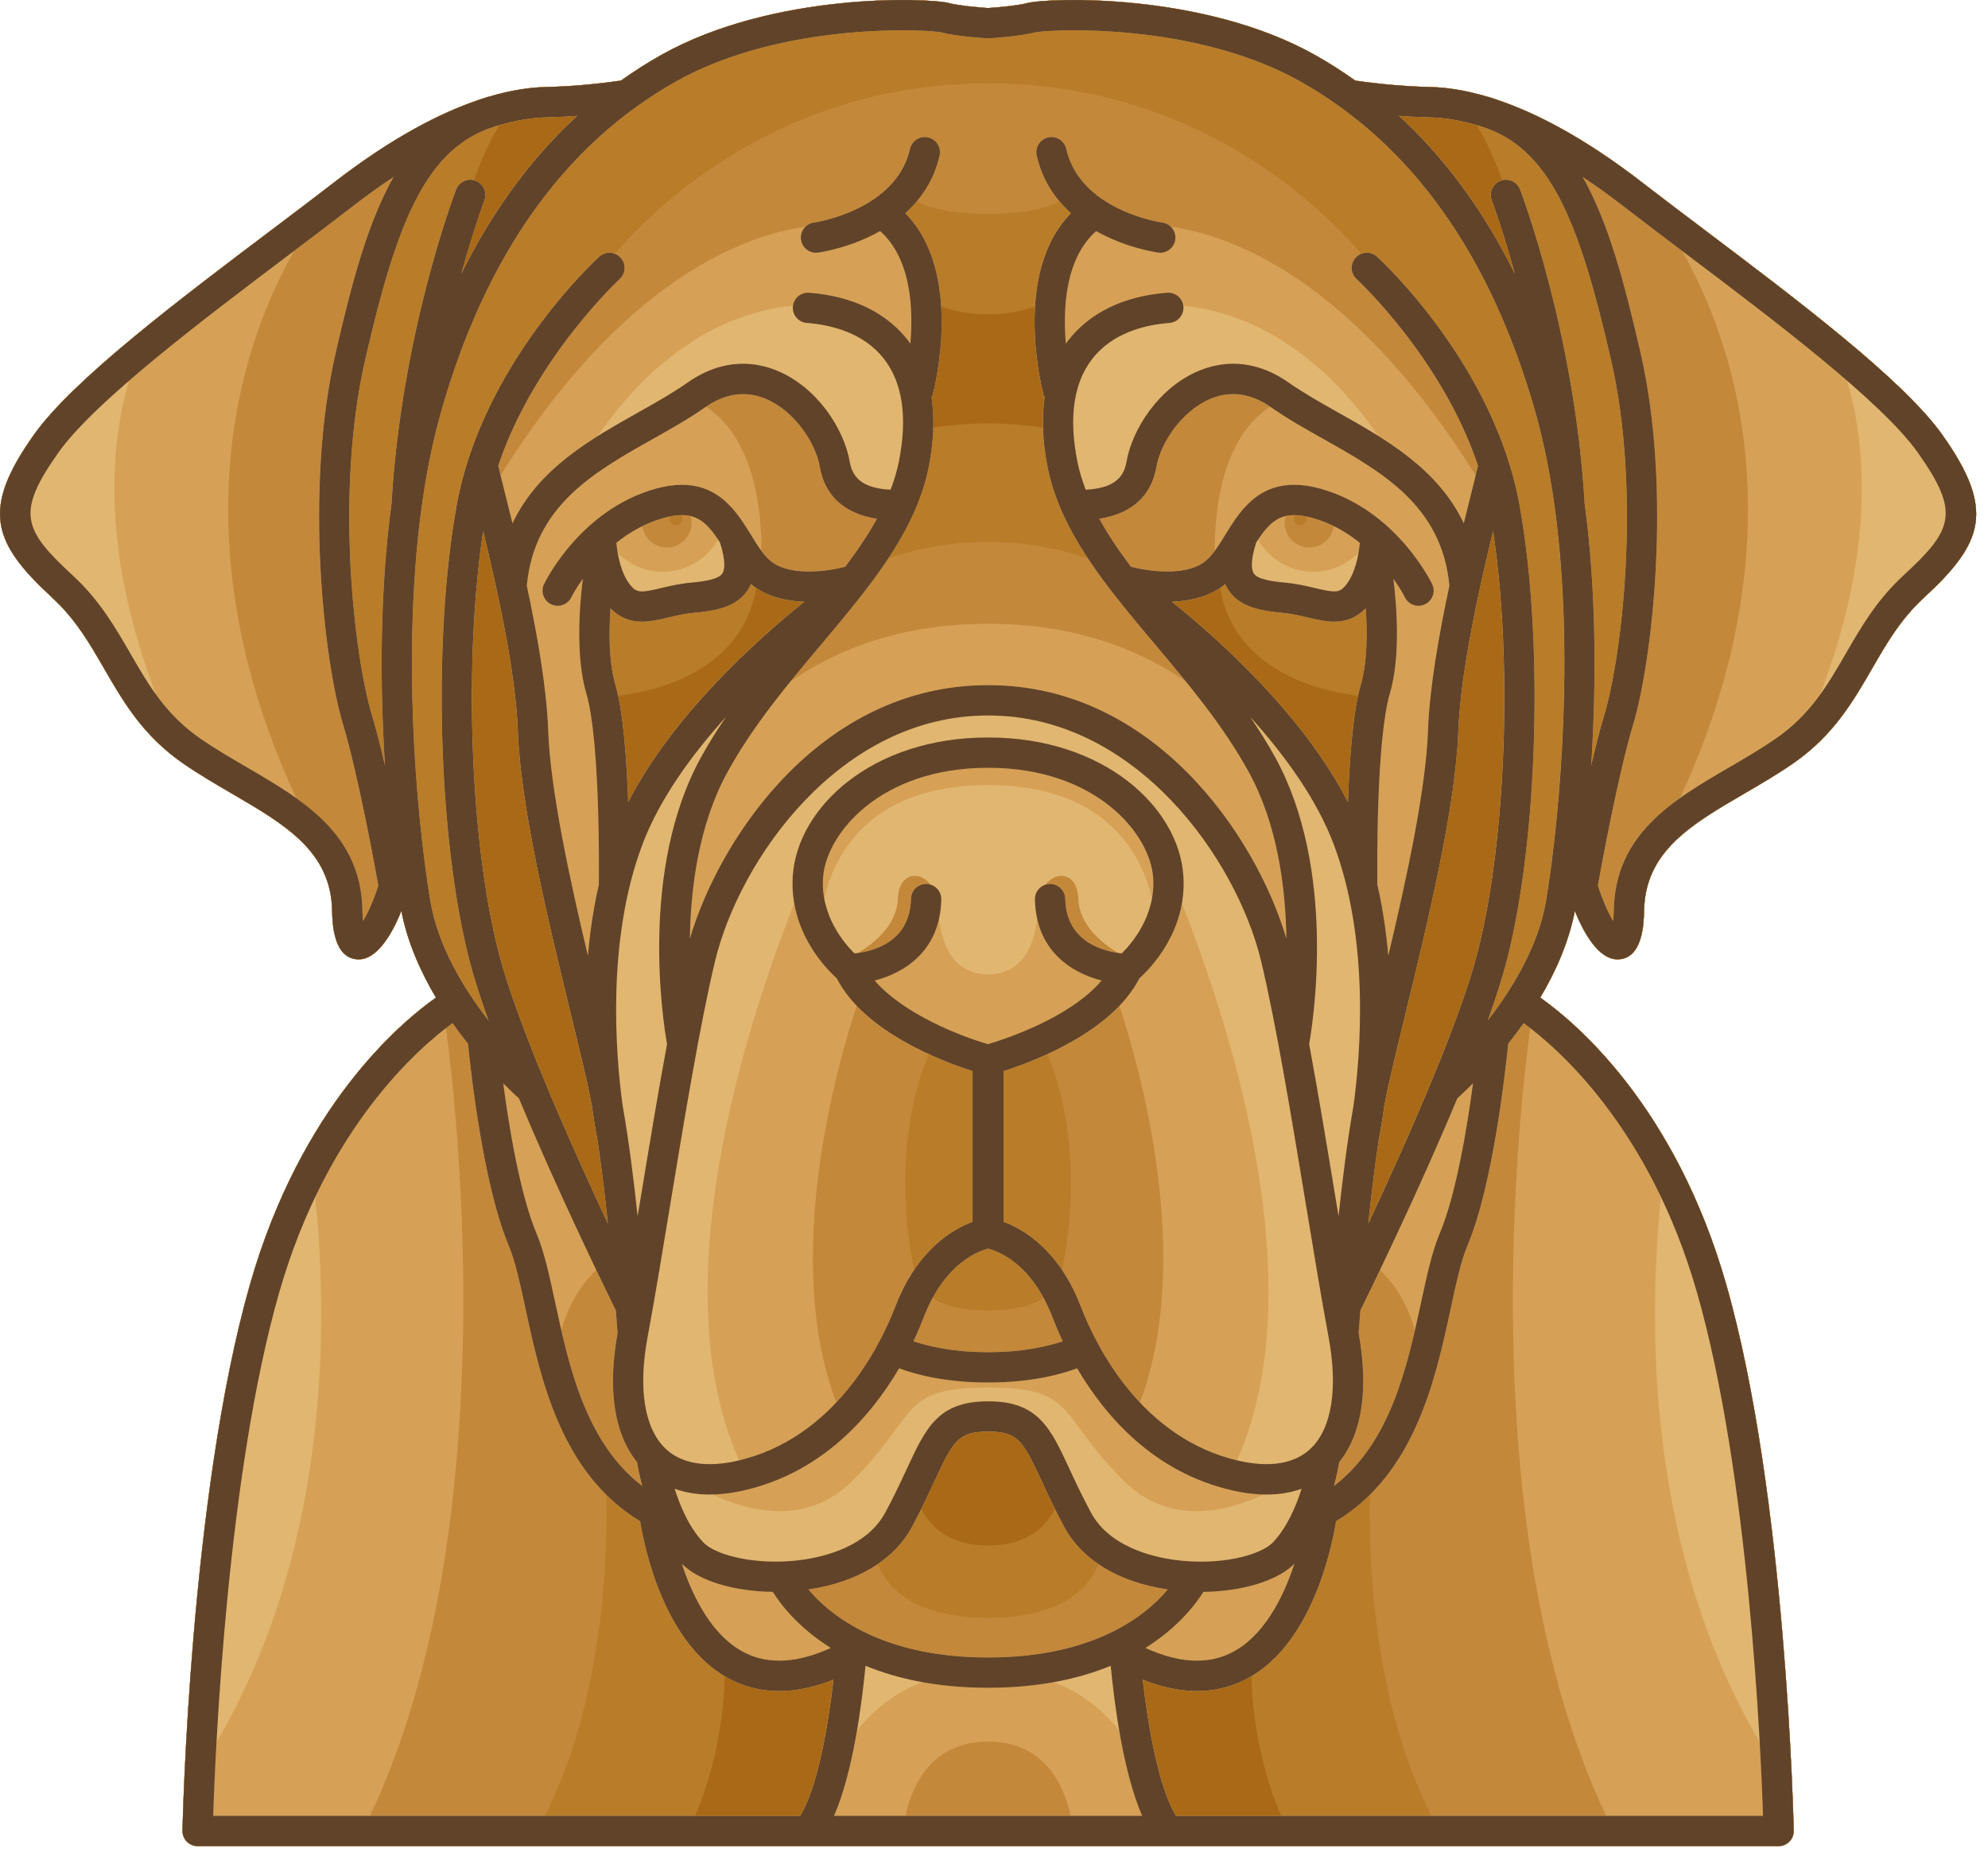
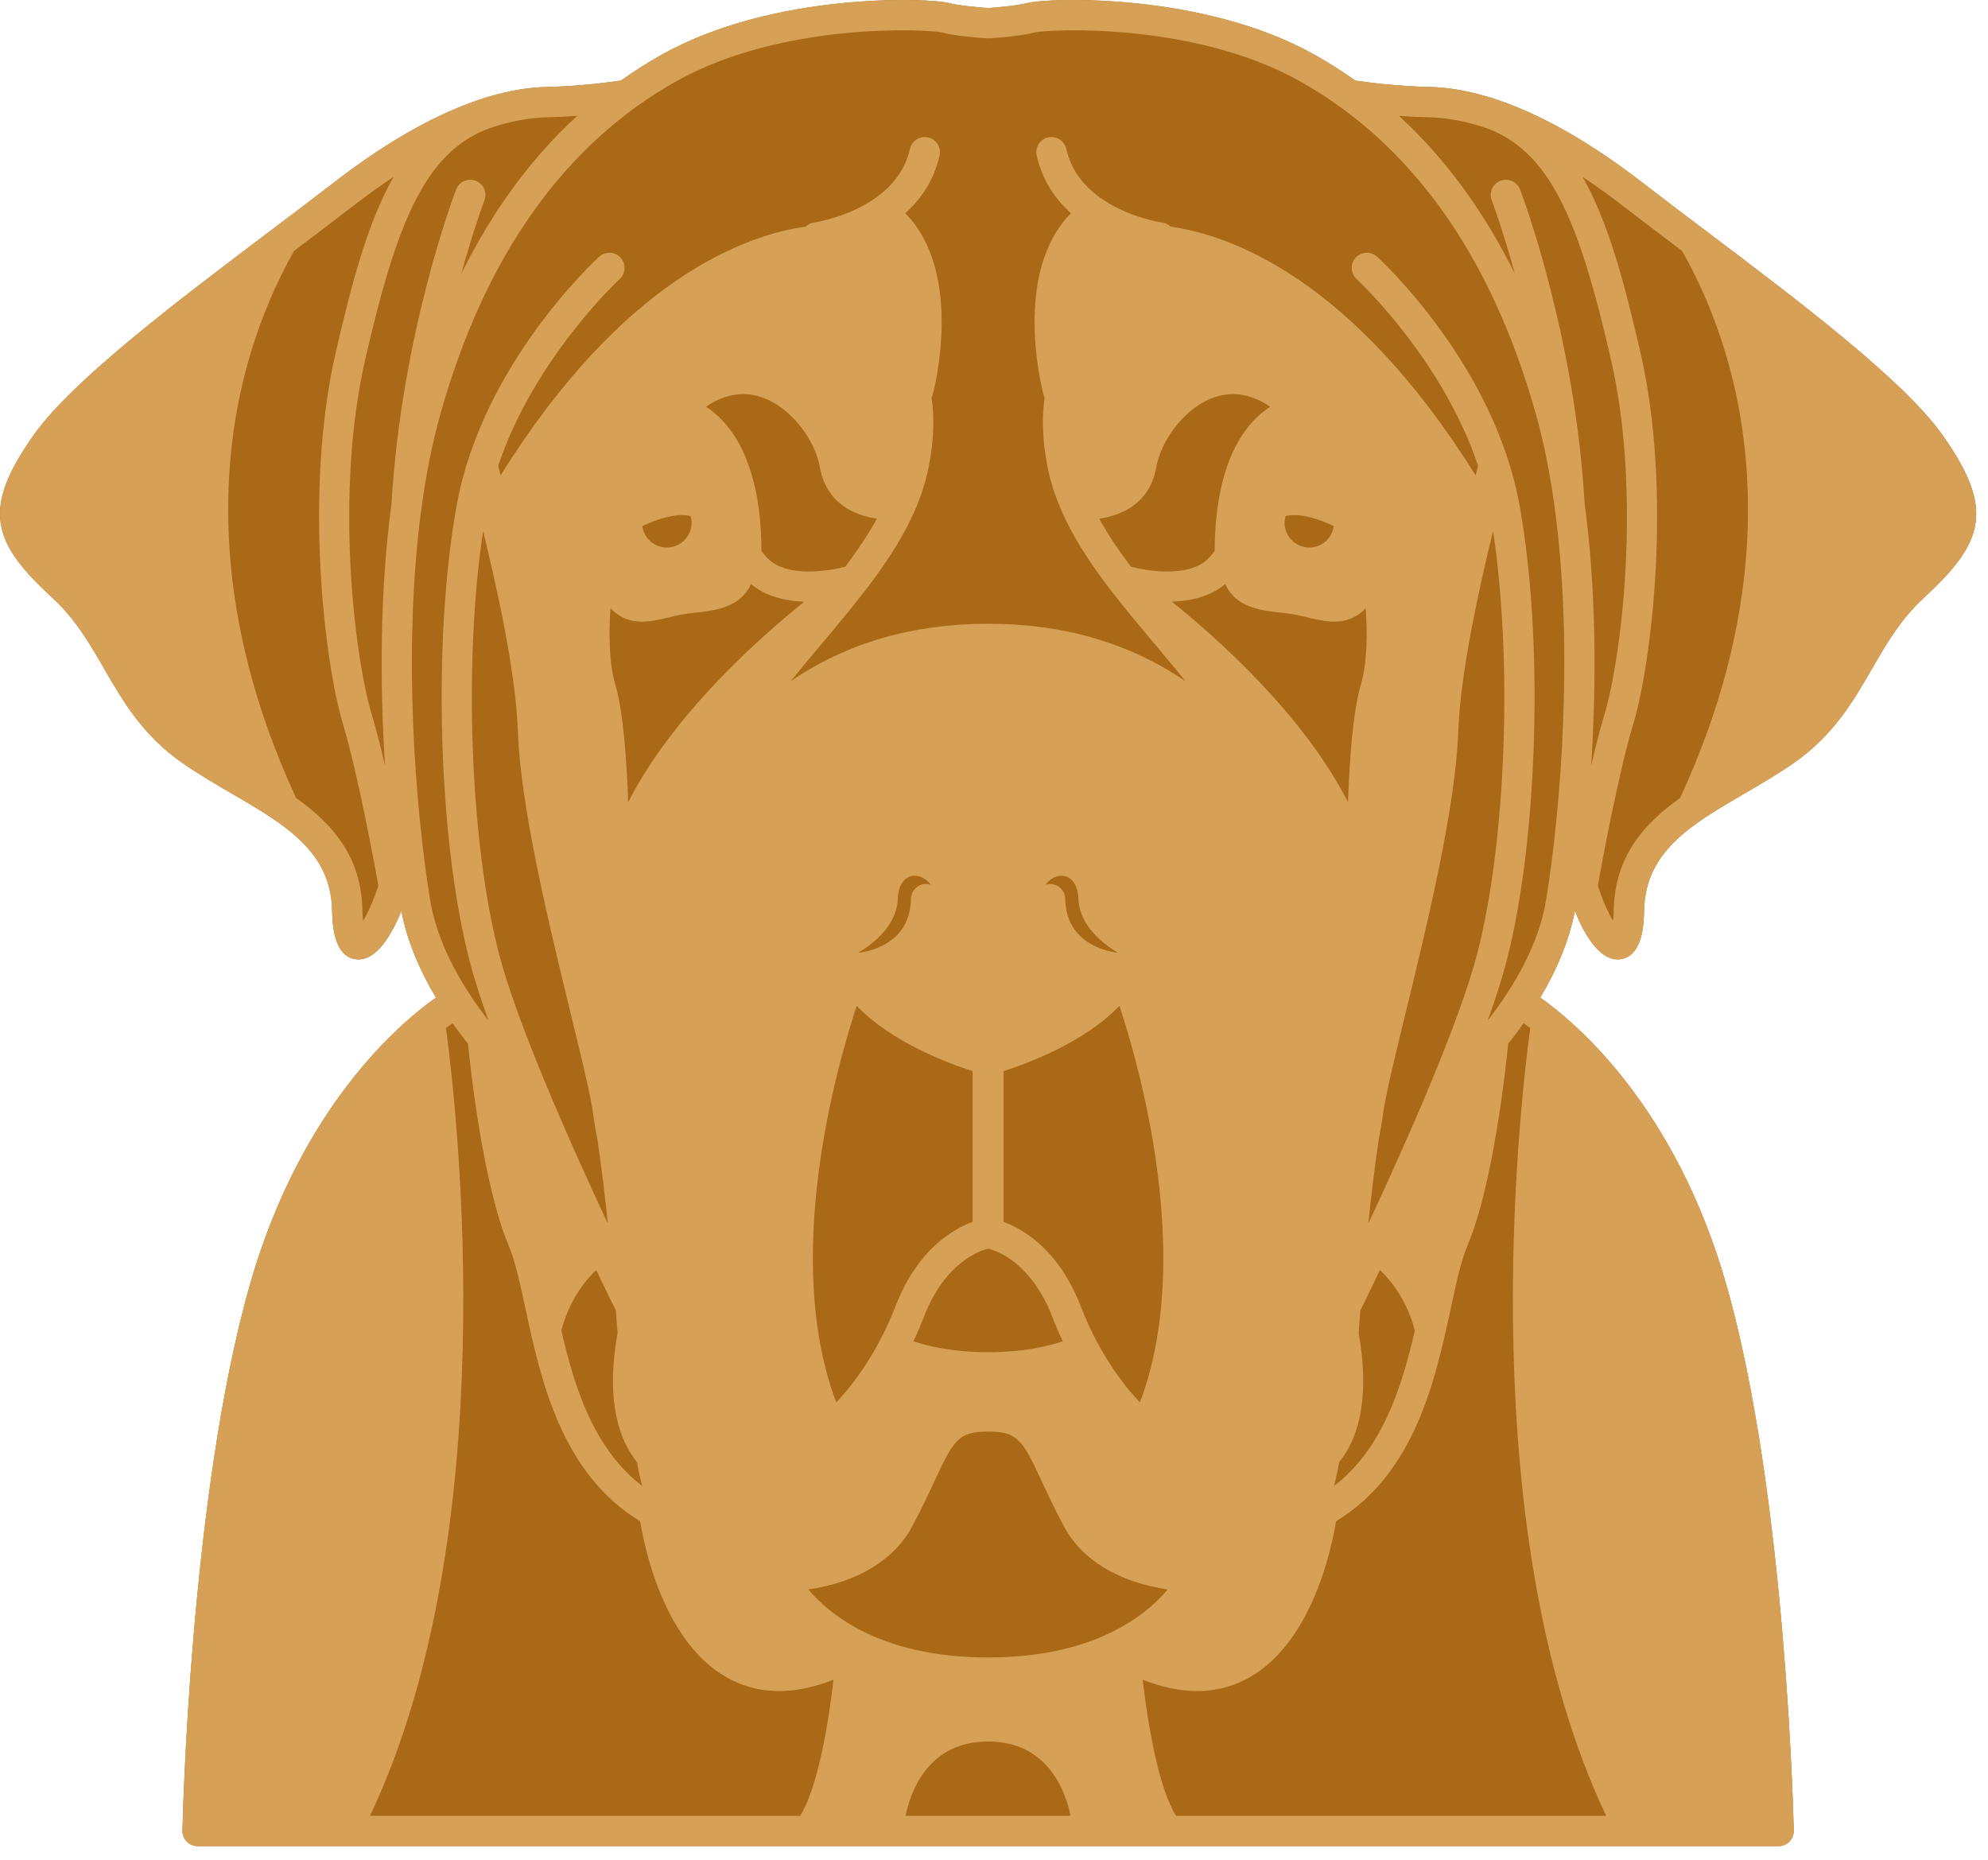
<svg xmlns="http://www.w3.org/2000/svg" style="fill-rule:evenodd;clip-rule:evenodd;stroke-linejoin:round;stroke-miterlimit:2;" xml:space="preserve" version="1.1" viewBox="0 0 140 131" height="100%" width="100%">
  <g transform="matrix(1,0,0,1,-228.416,-232.636)">
    <g>
      <g transform="matrix(1,0,0,1,-206.734,-93.031)">
        <path style="fill:rgb(169,105,22);fill-rule:nonzero;" d="M571.94,356.296C569.199,352.427 561.745,346.802 555.167,341.839C553.609,340.664 552.139,339.555 550.84,338.548C546.709,335.349 543.293,333.606 540.581,332.694C540.56,332.686 540.537,332.68 540.518,332.672C540.481,332.661 540.445,332.65 540.409,332.637C540.264,332.588 540.12,332.537 539.971,332.492C539.949,332.485 539.925,332.485 539.902,332.479C538.285,331.998 536.94,331.819 535.871,331.794C533.466,331.743 531.29,331.446 530.593,331.342C529.68,330.694 528.738,330.089 527.757,329.539C519.839,325.088 508.882,325.514 507.498,325.882C506.805,326.067 505.307,326.195 504.734,326.234C504.162,326.196 502.666,326.067 501.971,325.882C500.587,325.514 489.629,325.088 481.711,329.539C480.732,330.089 479.789,330.693 478.876,331.342C478.178,331.446 476.002,331.743 473.598,331.794C472.528,331.818 471.183,331.997 469.566,332.479C469.544,332.484 469.52,332.485 469.497,332.492C469.349,332.537 469.204,332.588 469.059,332.637C469.023,332.65 468.987,332.661 468.951,332.672C468.93,332.681 468.908,332.687 468.888,332.694C466.175,333.606 462.759,335.349 458.629,338.548C457.329,339.555 455.858,340.664 454.301,341.839C447.724,346.803 440.269,352.427 437.529,356.296C433.795,361.567 434.627,363.884 438.84,367.769C440.474,369.274 441.453,370.968 442.488,372.76C443.831,375.082 445.217,377.483 448.074,379.45C449.181,380.214 450.345,380.892 451.472,381.55C455.217,383.731 458.451,385.615 458.538,389.779C458.557,390.634 458.611,393.228 460.421,393.228L460.445,393.228C461.591,393.213 462.641,391.749 463.414,389.816C463.839,392.015 464.762,394.09 465.851,395.92C463.325,397.704 456.349,403.579 452.761,416.097C448.504,430.947 448.005,454.352 448.001,454.586C447.995,454.872 448.104,455.149 448.305,455.354C448.506,455.558 448.781,455.673 449.067,455.673L560.403,455.673C560.689,455.673 560.965,455.558 561.164,455.354C561.366,455.149 561.476,454.873 561.47,454.586C561.465,454.352 560.967,430.946 556.71,416.097C553.121,403.579 546.147,397.704 543.62,395.92C544.708,394.091 545.631,392.016 546.057,389.816C546.828,391.749 547.878,393.213 549.025,393.228L549.049,393.228C550.86,393.228 550.914,390.634 550.932,389.779C551.02,385.615 554.254,383.73 557.999,381.55C559.125,380.893 560.289,380.215 561.396,379.45C564.252,377.482 565.64,375.082 566.982,372.759C568.018,370.968 568.998,369.274 570.63,367.769C574.842,363.884 575.674,361.566 571.94,356.296Z" />
      </g>
      <g transform="matrix(1,0,0,1,0,-93.031)">
-         <path style="fill:rgb(185,124,40);fill-rule:nonzero;" d="M365.207,356.296C362.466,352.427 355.012,346.802 348.434,341.839C346.876,340.664 345.406,339.555 344.107,338.548C339.976,335.349 336.56,333.606 333.848,332.694C333.827,332.686 333.805,332.68 333.785,332.672C333.749,332.661 333.712,332.65 333.676,332.637C333.531,332.588 333.387,332.537 333.239,332.492C333.216,332.485 333.192,332.485 333.169,332.479C331.552,331.998 330.207,331.819 329.137,331.794C326.733,331.743 324.556,331.446 323.859,331.342C322.946,330.694 322.004,330.089 321.024,329.539C313.106,325.088 302.149,325.514 300.765,325.882C300.072,326.067 298.574,326.195 298.001,326.234C297.429,326.196 295.933,326.067 295.238,325.882C293.854,325.514 282.896,325.088 274.978,329.539C273.999,330.089 273.056,330.693 272.143,331.342C271.446,331.446 269.269,331.743 266.865,331.794C265.795,331.818 264.45,331.997 262.833,332.479C262.811,332.484 262.787,332.485 262.764,332.492C262.616,332.537 262.471,332.588 262.326,332.637C262.29,332.65 262.254,332.661 262.217,332.672C262.197,332.681 262.175,332.687 262.154,332.694C259.442,333.606 256.026,335.349 251.896,338.548C250.596,339.555 249.125,340.664 247.567,341.839C240.989,346.803 233.535,352.427 230.794,356.296C227.061,361.567 227.892,363.884 232.105,367.769C233.739,369.274 234.718,370.968 235.753,372.76C237.095,375.082 238.482,377.483 241.339,379.45C242.446,380.214 243.61,380.892 244.737,381.55C248.482,383.731 251.716,385.615 251.804,389.779C251.823,390.634 251.877,393.228 253.687,393.228L253.711,393.228C254.857,393.213 255.907,391.749 256.68,389.816C257.105,392.015 258.028,394.09 259.117,395.92C256.591,397.704 249.615,403.579 246.027,416.097C241.77,430.947 241.272,454.352 241.268,454.586C241.262,454.872 241.371,455.149 241.572,455.354C241.773,455.558 242.048,455.673 242.334,455.673L353.667,455.673C353.954,455.673 354.229,455.558 354.428,455.354C354.63,455.149 354.739,454.873 354.734,454.586C354.729,454.352 354.23,430.946 349.973,416.097C346.385,403.579 339.41,397.704 336.884,395.92C337.972,394.091 338.895,392.016 339.321,389.816C340.092,391.749 341.142,393.213 342.289,393.228L342.313,393.228C344.123,393.228 344.178,390.634 344.196,389.779C344.283,385.615 347.518,383.73 351.263,381.55C352.389,380.893 353.554,380.215 354.661,379.45C357.517,377.482 358.905,375.082 360.247,372.759C361.283,370.968 362.262,369.274 363.895,367.769C368.109,363.884 368.94,361.566 365.207,356.296ZM263.537,392.756C261.506,384.865 261.063,372.157 262.44,363.062C263.427,367.121 264.738,373.008 264.888,377.156C265.084,382.557 267.044,390.615 268.619,397.09C269.069,398.935 269.492,400.678 269.804,402.08C269.916,402.581 270.022,403.124 270.125,403.692C270.292,404.919 270.45,405.712 270.491,405.916C270.777,407.83 271.023,409.9 271.227,411.84C268.547,406.111 264.811,397.696 263.537,392.756ZM301.896,353.437C301.916,353.516 301.947,353.586 301.983,353.655C301.884,354.325 301.845,355.032 301.866,355.775C300.489,355.58 299.201,355.482 298.026,355.482C298.017,355.482 298.01,355.485 298.001,355.486C297.993,355.485 297.986,355.482 297.977,355.482C296.801,355.482 295.513,355.58 294.136,355.775C294.157,355.032 294.118,354.325 294.019,353.655C294.055,353.587 294.086,353.516 294.106,353.437C294.164,353.222 294.887,350.407 294.694,347.257C295.42,347.52 296.527,347.796 297.977,347.796C297.985,347.796 297.994,347.793 298.001,347.792C298.01,347.793 298.017,347.796 298.026,347.796C299.475,347.796 300.582,347.52 301.308,347.257C301.114,350.406 301.838,353.222 301.896,353.437ZM294.225,429.969C295.56,427.092 295.915,426.482 297.976,426.482C297.984,426.482 297.993,426.48 298,426.48C298.009,426.48 298.016,426.482 298.025,426.482C300.085,426.482 300.44,427.092 301.776,429.969C302.037,430.533 302.347,431.194 302.707,431.919C302.12,433.096 300.83,434.499 298.025,434.499C298.015,434.499 298.009,434.505 298,434.507C297.991,434.505 297.985,434.499 297.976,434.499C295.175,434.499 293.885,433.093 293.295,431.914C293.654,431.192 293.963,430.533 294.225,429.969ZM324.773,411.839C324.977,409.9 325.223,407.829 325.509,405.915C325.551,405.711 325.708,404.918 325.876,403.691C325.979,403.123 326.086,402.58 326.197,402.079C326.509,400.677 326.933,398.933 327.382,397.089C328.957,390.614 330.918,382.557 331.113,377.155C331.262,373.008 332.573,367.12 333.562,363.061C334.938,372.157 334.495,384.865 332.464,392.755C331.19,397.696 327.453,406.111 324.773,411.839ZM272.654,382.155C272.562,379.529 272.364,376.608 271.946,374.665C274.538,374.358 280.643,373.002 281.675,367.07C282.684,367.749 283.907,367.999 285.059,368.036C281.669,370.762 275.758,376.078 272.654,382.155ZM314.324,367.072C315.376,372.999 321.467,374.356 324.055,374.665C323.637,376.608 323.438,379.528 323.347,382.155C320.244,376.078 314.331,370.76 310.943,368.036C312.093,367.999 313.316,367.749 314.324,367.072ZM329.091,333.928C329.97,333.947 331.069,334.093 332.386,334.468C333.122,335.592 333.756,337.115 334.206,338.362C334.165,338.374 334.125,338.381 334.085,338.394C333.536,338.605 333.259,339.222 333.469,339.772C333.486,339.816 334.224,341.774 335.098,344.948C332.909,340.521 330.184,336.802 326.931,333.825C327.604,333.872 328.335,333.912 329.091,333.928ZM266.909,333.928C267.665,333.912 268.396,333.872 269.068,333.824C265.816,336.801 263.091,340.52 260.901,344.947C261.776,341.773 262.514,339.815 262.53,339.771C262.74,339.221 262.464,338.604 261.914,338.393C261.873,338.379 261.833,338.372 261.793,338.361C262.243,337.115 262.877,335.591 263.613,334.467C264.932,334.093 266.03,333.946 266.909,333.928ZM284.763,453.539L277.37,453.539C279.207,449.206 279.432,445.152 279.447,443.702C279.629,443.809 279.814,443.914 280.005,444.006C281.028,444.504 282.123,444.753 283.285,444.753C284.491,444.753 285.768,444.482 287.113,443.951C286.746,447.137 285.995,451.572 284.763,453.539ZM308.887,443.951C310.232,444.482 311.51,444.753 312.715,444.753C313.878,444.753 314.973,444.504 315.995,444.006C316.187,443.914 316.37,443.81 316.552,443.703C316.567,445.141 316.79,449.198 318.63,453.539L311.238,453.539C310.005,451.572 309.254,447.137 308.887,443.951Z" />
-       </g>
+         </g>
      <g transform="matrix(1,0,0,1,206.733,-93.031)">
-         <path style="fill:rgb(196,136,59);fill-rule:nonzero;" d="M158.473,356.296C155.732,352.427 148.278,346.802 141.7,341.839C140.142,340.664 138.672,339.555 137.372,338.548C133.242,335.349 129.826,333.606 127.113,332.694C127.092,332.686 127.07,332.68 127.05,332.672C127.013,332.661 126.977,332.65 126.941,332.637C126.797,332.588 126.652,332.537 126.504,332.492C126.481,332.485 126.458,332.485 126.435,332.479C124.818,331.998 123.473,331.819 122.403,331.794C119.998,331.743 117.822,331.446 117.125,331.342C116.212,330.694 115.27,330.089 114.289,329.539C106.371,325.088 95.414,325.514 94.031,325.882C93.338,326.067 91.84,326.195 91.267,326.234C90.695,326.196 89.199,326.067 88.504,325.882C87.12,325.514 76.163,325.088 68.245,329.539C67.266,330.089 66.323,330.693 65.41,331.342C64.712,331.446 62.536,331.743 60.132,331.794C59.062,331.818 57.717,331.997 56.1,332.479C56.078,332.484 56.054,332.485 56.03,332.492C55.882,332.537 55.738,332.588 55.593,332.637C55.557,332.65 55.52,332.661 55.484,332.672C55.463,332.681 55.442,332.687 55.421,332.694C52.709,333.606 49.293,335.349 45.163,338.548C43.863,339.555 42.392,340.664 40.835,341.839C34.257,346.803 26.803,352.427 24.062,356.296C20.329,361.567 21.16,363.884 25.373,367.769C27.007,369.274 27.985,370.968 29.021,372.76C30.363,375.082 31.75,377.483 34.607,379.45C35.714,380.214 36.878,380.892 38.005,381.55C41.75,383.731 44.984,385.615 45.072,389.779C45.09,390.634 45.145,393.228 46.955,393.228L46.979,393.228C48.126,393.213 49.176,391.749 49.948,389.816C50.373,392.015 51.296,394.09 52.385,395.92C49.858,397.704 42.883,403.579 39.295,416.097C35.038,430.947 34.54,454.352 34.535,454.586C34.529,454.872 34.638,455.149 34.839,455.354C35.04,455.558 35.314,455.673 35.601,455.673L146.936,455.673C147.223,455.673 147.498,455.558 147.697,455.354C147.899,455.149 148.008,454.873 148.003,454.586C147.998,454.352 147.5,430.946 143.243,416.097C139.654,403.579 132.68,397.704 130.154,395.92C131.242,394.091 132.165,392.016 132.591,389.816C133.362,391.749 134.412,393.213 135.559,393.228L135.583,393.228C137.393,393.228 137.448,390.634 137.465,389.779C137.553,385.615 140.787,383.73 144.532,381.55C145.658,380.893 146.822,380.215 147.929,379.45C150.786,377.482 152.173,375.082 153.515,372.759C154.551,370.968 155.53,369.274 157.163,367.769C161.375,363.884 162.207,361.566 158.473,356.296ZM122.357,333.928C123.296,333.948 124.484,334.11 125.923,334.546C130.853,336.039 132.893,341.255 135.129,350.978C137.292,360.38 135.892,371.923 134.663,376.013C134.352,377.045 134.037,378.293 133.736,379.587C134.099,373.928 134.113,367.306 133.277,361.131C132.585,349.219 128.886,339.423 128.729,339.011C128.518,338.459 127.902,338.185 127.351,338.394C126.802,338.605 126.525,339.222 126.735,339.772C126.752,339.816 127.49,341.774 128.364,344.948C126.175,340.521 123.45,336.802 120.198,333.825C120.87,333.872 121.601,333.912 122.357,333.928ZM56.609,334.546C58.049,334.109 59.235,333.947 60.175,333.928C60.931,333.912 61.662,333.872 62.334,333.824C59.082,336.801 56.357,340.52 54.167,344.947C55.041,341.773 55.78,339.815 55.796,339.771C56.006,339.221 55.729,338.604 55.18,338.393C54.629,338.185 54.013,338.459 53.803,339.01C53.645,339.422 49.946,349.218 49.253,361.13C48.417,367.305 48.43,373.927 48.794,379.586C48.494,378.292 48.178,377.044 47.867,376.012C46.638,371.922 45.239,360.379 47.401,350.977C49.64,341.255 51.679,336.039 56.609,334.546ZM113.677,362.037C113.7,362.092 113.715,362.148 113.715,362.209C113.715,362.461 113.509,362.669 113.255,362.669C113.001,362.669 112.795,362.461 112.795,362.209C112.795,362.111 112.831,362.022 112.887,361.946C113.128,361.95 113.389,361.979 113.677,362.037ZM111.998,368.82C112.668,368.883 113.254,369.022 113.822,369.157C114.406,369.297 115.026,369.442 115.645,369.442C116.402,369.442 117.161,369.217 117.863,368.495C117.984,370.269 117.973,372.336 117.511,373.907C116.961,375.779 116.718,379.159 116.613,382.155C113.51,376.078 107.598,370.76 104.209,368.036C105.383,367.997 106.632,367.742 107.651,367.033C107.762,366.958 107.865,366.876 107.968,366.791C108.031,366.937 108.103,367.075 108.188,367.206C108.989,368.438 110.509,368.679 111.998,368.82ZM91.292,417.947C91.282,417.947 91.276,417.952 91.267,417.954C91.258,417.952 91.252,417.947 91.243,417.947C88.872,417.947 87.798,417.396 87.362,417.063C88.84,414.344 90.774,413.718 91.269,413.597C91.764,413.715 93.694,414.336 95.173,417.063C94.736,417.396 93.662,417.947 91.292,417.947ZM96.479,415.105C95.053,412.986 93.375,412.084 92.358,411.71L92.358,401.091C93.072,400.863 94.197,400.469 95.439,399.898C96.257,401.806 98.051,407.203 96.479,415.105ZM90.175,401.092L90.175,411.711C89.157,412.085 87.48,412.986 86.053,415.106C84.487,407.226 86.27,401.829 87.095,399.899C88.338,400.47 89.46,400.864 90.175,401.092ZM85.901,433.194C86.573,431.949 87.082,430.85 87.491,429.968C88.826,427.091 89.181,426.481 91.242,426.481C91.25,426.481 91.258,426.479 91.266,426.479C91.275,426.479 91.282,426.481 91.291,426.481C93.352,426.481 93.706,427.091 95.042,429.968C95.45,430.85 95.959,431.948 96.631,433.194C97.185,434.222 97.998,435.101 99.028,435.804C98.558,437.058 96.913,439.598 91.29,439.598C91.281,439.598 91.274,439.601 91.265,439.602C91.257,439.601 91.25,439.598 91.241,439.598C85.617,439.598 83.972,437.058 83.503,435.804C84.535,435.102 85.347,434.223 85.901,433.194ZM69.646,361.946C69.701,362.022 69.738,362.111 69.738,362.209C69.738,362.461 69.532,362.669 69.278,362.669C69.024,362.669 68.818,362.461 68.818,362.209C68.818,362.148 68.834,362.092 68.857,362.037C69.144,361.979 69.405,361.95 69.646,361.946ZM66.889,369.442C67.51,369.442 68.127,369.296 68.712,369.157C69.279,369.022 69.866,368.883 70.536,368.82C72.025,368.678 73.544,368.438 74.346,367.206C74.431,367.075 74.505,366.936 74.567,366.791C74.669,366.876 74.773,366.958 74.883,367.033C75.903,367.742 77.151,367.997 78.325,368.036C74.936,370.762 69.025,376.078 65.921,382.155C65.816,379.159 65.573,375.779 65.023,373.907C64.563,372.339 64.551,370.271 64.672,368.497C65.374,369.218 66.131,369.442 66.889,369.442ZM118.04,411.839C118.244,409.9 118.49,407.829 118.776,405.915C118.818,405.711 118.975,404.918 119.142,403.691C119.245,403.123 119.352,402.58 119.463,402.079C119.775,400.677 120.199,398.933 120.648,397.089C122.223,390.614 124.184,382.557 124.379,377.155C124.528,373.008 125.839,367.12 126.828,363.061C128.204,372.157 127.761,384.865 125.73,392.755C124.457,397.696 120.719,406.111 118.04,411.839ZM96.302,339.857C96.553,340.154 96.822,340.428 97.102,340.681C92.955,344.886 95.063,353.064 95.162,353.436C95.182,353.515 95.213,353.585 95.248,353.654C95.03,355.117 95.097,356.759 95.456,358.574C95.669,359.647 96.016,360.679 96.457,361.685C96.459,361.688 96.459,361.692 96.461,361.695C96.462,361.699 96.465,361.702 96.466,361.706C96.962,362.827 97.585,363.915 98.294,364.986C96.063,364.225 93.717,363.83 91.29,363.83C91.28,363.83 91.274,363.837 91.265,363.838C91.256,363.837 91.25,363.83 91.241,363.83C88.813,363.83 86.468,364.226 84.237,364.986C84.945,363.915 85.57,362.827 86.065,361.706C86.066,361.702 86.069,361.699 86.07,361.695C86.072,361.692 86.072,361.688 86.074,361.685C86.516,360.679 86.863,359.647 87.075,358.574C87.434,356.76 87.501,355.117 87.283,353.654C87.318,353.586 87.35,353.515 87.37,353.436C87.47,353.064 89.577,344.886 85.43,340.681C85.711,340.428 85.979,340.155 86.232,339.857C87.069,340.299 88.573,340.721 91.266,340.721C93.96,340.722 95.465,340.3 96.302,339.857ZM55.706,363.062C56.693,367.121 58.004,373.008 58.154,377.156C58.35,382.557 60.31,390.615 61.885,397.09C62.335,398.935 62.758,400.678 63.07,402.08C63.182,402.581 63.288,403.124 63.391,403.692C63.558,404.919 63.716,405.712 63.758,405.916C64.044,407.83 64.29,409.9 64.494,411.84C61.815,406.112 58.078,397.697 56.804,392.757C54.772,384.865 54.329,372.157 55.706,363.062ZM78.03,453.539L60.038,453.539C64.257,445.332 64.475,434.935 64.378,430.929C65.077,431.62 65.865,432.25 66.762,432.793C67.089,434.79 68.541,441.705 73.271,444.006C74.295,444.504 75.389,444.753 76.552,444.753C77.758,444.753 79.035,444.482 80.38,443.951C80.012,447.137 79.261,451.572 78.03,453.539ZM102.153,443.951C103.498,444.482 104.776,444.753 105.981,444.753C107.144,444.753 108.239,444.504 109.262,444.006C113.992,441.705 115.444,434.79 115.771,432.793C116.668,432.25 117.458,431.62 118.156,430.929C118.06,434.935 118.276,445.332 122.496,453.539L104.505,453.539C103.272,451.572 102.521,447.137 102.153,443.951ZM131.302,383.27C131.3,383.299 131.294,383.327 131.293,383.355L131.293,383.359C131.076,385.547 130.817,387.492 130.559,389.067C130.032,392.266 128.205,395.273 126.452,397.533C127.01,395.979 127.474,394.536 127.795,393.289C130.004,384.711 130.396,370.623 128.686,361.216C126.895,351.374 118.993,344.052 118.657,343.745C118.349,343.463 117.921,343.4 117.557,343.54C114.628,340.134 105.796,331.537 91.291,331.537C91.281,331.537 91.275,331.543 91.266,331.544C91.257,331.543 91.251,331.537 91.242,331.537C76.726,331.537 67.893,340.146 64.975,343.54C64.61,343.4 64.183,343.463 63.877,343.745C63.54,344.052 55.638,351.374 53.848,361.216C52.137,370.623 52.529,384.711 54.737,393.289C55.058,394.538 55.525,395.985 56.084,397.542C54.332,395.285 52.501,392.276 51.974,389.067C51.715,387.492 51.457,385.547 51.24,383.359L51.24,383.355C51.24,383.327 51.233,383.298 51.231,383.269C50.43,375.114 50.213,363.575 52.724,354.715C55.856,343.66 61.429,335.816 69.289,331.399C76.836,327.157 87.099,327.745 87.953,327.944C88.995,328.222 90.955,328.351 91.175,328.367C91.205,328.368 91.235,328.363 91.264,328.362C91.296,328.363 91.327,328.369 91.359,328.367C91.579,328.351 93.539,328.222 94.574,327.946C95.436,327.745 105.697,327.159 113.245,331.399C121.104,335.816 126.679,343.661 129.811,354.715C132.319,363.575 132.104,375.115 131.302,383.27Z" />
-       </g>
+         </g>
      <g transform="matrix(1,0,0,1,-206.734,93.031)">
        <path style="fill:rgb(214,161,86);fill-rule:nonzero;" d="M571.94,170.236C569.199,166.366 561.745,160.741 555.167,155.778C553.609,154.603 552.139,153.494 550.84,152.487C546.709,149.287 543.293,147.544 540.581,146.633C540.56,146.625 540.537,146.619 540.518,146.611C540.481,146.6 540.445,146.588 540.409,146.575C540.264,146.525 540.12,146.475 539.971,146.43C539.949,146.423 539.925,146.423 539.902,146.417C538.285,145.935 536.94,145.756 535.871,145.732C533.466,145.681 531.29,145.383 530.593,145.28C529.68,144.632 528.738,144.027 527.757,143.477C519.839,139.027 508.882,139.452 507.498,139.82C506.805,140.004 505.307,140.133 504.734,140.171C504.162,140.133 502.666,140.004 501.971,139.82C500.587,139.451 489.629,139.027 481.711,143.477C480.732,144.027 479.789,144.632 478.876,145.28C478.178,145.384 476.002,145.681 473.598,145.732C472.528,145.756 471.183,145.935 469.566,146.416C469.544,146.421 469.52,146.422 469.497,146.429C469.349,146.474 469.204,146.524 469.059,146.574C469.023,146.586 468.987,146.598 468.951,146.61C468.93,146.618 468.908,146.624 468.888,146.632C466.175,147.543 462.759,149.287 458.629,152.486C457.329,153.493 455.858,154.602 454.301,155.777C447.724,160.74 440.269,166.364 437.529,170.234C433.796,175.504 434.627,177.822 438.84,181.706C440.475,183.211 441.453,184.905 442.488,186.698C443.831,189.02 445.217,191.42 448.074,193.387C449.181,194.151 450.345,194.829 451.472,195.486C455.217,197.668 458.451,199.552 458.538,203.716C458.557,204.571 458.611,207.165 460.421,207.165L460.445,207.165C461.591,207.15 462.641,205.686 463.414,203.753C463.839,205.952 464.762,208.027 465.851,209.857C463.325,211.642 456.349,217.517 452.761,230.035C448.504,244.884 448.005,268.289 448.001,268.523C447.995,268.81 448.104,269.086 448.305,269.291C448.506,269.496 448.781,269.611 449.067,269.611L560.403,269.611C560.689,269.611 560.965,269.496 561.164,269.291C561.366,269.086 561.476,268.81 561.47,268.523C561.465,268.289 560.967,244.884 556.71,230.035C553.121,217.517 546.147,211.642 543.62,209.857C544.708,208.028 545.631,205.952 546.057,203.753C546.828,205.686 547.878,207.15 549.025,207.165L549.049,207.165C550.86,207.165 550.914,204.571 550.932,203.716C551.02,199.552 554.254,197.668 557.999,195.486C559.125,194.829 560.289,194.152 561.396,193.387C564.252,191.42 565.64,189.019 566.982,186.697C568.018,184.905 568.998,183.211 570.63,181.705C574.842,177.824 575.674,175.506 571.94,170.236ZM460.717,204.463C460.695,204.255 460.677,203.996 460.671,203.675C460.592,199.917 458.565,197.628 456.005,195.803C450.027,182.919 450.711,172.482 452.407,165.895C453.36,162.194 454.724,159.277 455.861,157.274C457.32,156.172 458.702,155.129 459.934,154.174C460.96,153.378 461.937,152.679 462.863,152.065C461.038,155.292 459.909,159.579 458.791,164.438C456.539,174.231 458.008,186.288 459.294,190.567C460.365,194.13 461.551,200.604 461.795,201.97C461.456,203.022 461.059,203.902 460.717,204.463ZM462.723,175.071C461.886,181.245 461.901,187.868 462.264,193.528C461.964,192.234 461.648,190.986 461.337,189.953C460.108,185.863 458.708,174.32 460.87,164.917C463.107,155.194 465.146,149.979 470.076,148.485C471.516,148.049 472.703,147.887 473.642,147.867C474.398,147.851 475.129,147.812 475.801,147.763C472.549,150.74 469.824,154.46 467.635,158.887C468.509,155.714 469.248,153.755 469.264,153.711C469.474,153.161 469.198,152.544 468.649,152.334C468.097,152.126 467.482,152.4 467.272,152.95C467.114,153.362 463.415,163.159 462.723,175.071ZM461.206,267.479C470.656,247.536 467.383,218.169 466.557,212.006C466.723,211.877 466.881,211.757 467.019,211.657C467.381,212.17 467.747,212.655 468.107,213.108C468.284,214.885 469.173,223.049 470.971,227.313C471.429,228.401 471.767,229.962 472.157,231.769C473.228,236.731 474.662,243.363 480.23,246.733C480.557,248.731 482.008,255.646 486.739,257.947C487.762,258.445 488.857,258.693 490.019,258.693C491.225,258.693 492.502,258.423 493.847,257.891C493.48,261.077 492.729,265.514 491.497,267.48L461.206,267.48L461.206,267.479ZM525.685,175.948C526.192,175.826 526.801,175.862 527.593,176.083C528.121,176.231 528.615,176.428 529.078,176.656C528.961,177.505 528.238,178.163 527.358,178.163C526.395,178.163 525.611,177.38 525.611,176.418C525.611,176.256 525.641,176.101 525.685,175.948ZM512.998,254.751C510.989,255.652 508.3,256.326 504.733,256.326C501.167,256.326 498.478,255.652 496.468,254.75C496.398,254.708 496.323,254.673 496.246,254.647C494.163,253.669 492.849,252.455 492.079,251.537C495.526,251.025 498.111,249.467 499.367,247.133C500.04,245.888 500.549,244.79 500.957,243.907C502.293,241.03 502.647,240.42 504.708,240.42C504.717,240.42 504.725,240.418 504.732,240.418C504.741,240.418 504.749,240.42 504.757,240.42C506.818,240.42 507.172,241.03 508.508,243.907C508.916,244.79 509.426,245.887 510.097,247.133C511.354,249.467 513.938,251.025 517.385,251.537C516.615,252.454 515.304,253.669 513.22,254.646C513.144,254.673 513.068,254.708 512.998,254.751ZM510.165,202.9C510.153,202.311 509.651,201.839 509.077,201.855C508.968,201.857 508.867,201.88 508.769,201.912C509.083,201.498 509.498,201.276 509.894,201.276L509.898,201.276C510.585,201.278 511.051,201.895 511.086,202.848C511.16,204.874 512.93,206.123 513.895,206.713C512.692,206.542 510.223,205.835 510.165,202.9ZM500.39,201.855C499.803,201.839 499.314,202.311 499.302,202.9C499.244,205.846 496.792,206.549 495.569,206.715C496.533,206.127 498.307,204.877 498.382,202.847C498.417,201.894 498.883,201.277 499.57,201.275L499.574,201.275C499.97,201.275 500.385,201.497 500.7,201.911C500.6,201.88 500.499,201.857 500.39,201.855ZM504.734,227.538C505.303,227.673 507.767,228.471 509.266,232.367C509.448,232.841 509.688,233.418 509.994,234.059C509.003,234.394 507.244,234.829 504.759,234.829C504.75,234.829 504.742,234.831 504.734,234.832C504.726,234.831 504.718,234.829 504.71,234.829C502.226,234.829 500.466,234.395 499.475,234.06C499.78,233.418 500.02,232.842 500.203,232.368C501.696,228.481 504.165,227.676 504.734,227.538ZM515.426,238.366C513.155,235.957 511.86,233.165 511.258,231.602C509.713,227.588 507.182,226.15 505.825,225.651L505.825,215.033C507.522,214.492 511.514,213.016 513.985,210.436C515.435,214.833 519.24,228.284 515.426,238.366ZM495.482,210.436C497.952,213.016 501.944,214.493 503.642,215.033L503.642,225.651C502.285,226.15 499.753,227.588 498.209,231.602C497.608,233.165 496.311,235.957 494.041,238.366C490.227,228.284 494.032,214.833 495.482,210.436ZM481.875,176.083C482.666,175.862 483.275,175.826 483.783,175.948C483.826,176.1 483.855,176.257 483.855,176.417C483.855,177.379 483.072,178.163 482.109,178.163C481.224,178.163 480.499,177.498 480.386,176.658C480.852,176.428 481.346,176.231 481.875,176.083ZM477.137,229.039C477.715,230.249 478.195,231.234 478.521,231.897C478.584,232.693 478.623,233.253 478.639,233.484C477.924,237.456 478.399,240.572 480.011,242.573C480.068,242.92 480.183,243.519 480.379,244.253C476.949,241.625 475.603,237.294 474.681,233.297C475.233,231.228 476.274,229.865 477.137,229.039ZM529.458,242.573C531.068,240.572 531.544,237.456 530.828,233.484C530.845,233.254 530.885,232.693 530.946,231.897C531.272,231.233 531.752,230.249 532.331,229.039C533.192,229.865 534.233,231.228 534.787,233.298C533.865,237.295 532.517,241.625 529.09,244.254C529.284,243.519 529.399,242.919 529.458,242.573ZM539.197,206.697C537.924,211.637 534.185,220.051 531.507,225.779C531.711,223.84 531.957,221.77 532.243,219.856C532.284,219.652 532.441,218.859 532.609,217.632C532.712,217.063 532.819,216.52 532.93,216.019C533.242,214.617 533.665,212.874 534.115,211.029C535.69,204.555 537.651,196.497 537.846,191.095C537.995,186.948 539.306,181.06 540.294,177.001C541.671,186.098 541.228,198.806 539.197,206.697ZM516.583,172.488C516.874,170.786 518.381,168.525 520.399,167.686C521.794,167.106 523.207,167.299 524.602,168.249C522.989,169.282 520.719,171.895 520.69,178.405C520.443,178.739 520.186,179.024 519.901,179.222C518.495,180.199 515.981,179.824 514.796,179.518C513.95,178.394 513.189,177.271 512.562,176.133C515.406,175.689 516.331,173.962 516.583,172.488ZM521.118,180.975C521.228,180.899 521.332,180.817 521.434,180.732C521.497,180.877 521.57,181.016 521.654,181.147C522.456,182.38 523.976,182.621 525.465,182.761C526.135,182.824 526.721,182.963 527.288,183.098C527.873,183.237 528.492,183.383 529.111,183.383C529.869,183.383 530.628,183.158 531.329,182.436C531.45,184.21 531.439,186.276 530.978,187.847C530.427,189.72 530.184,193.1 530.08,196.096C526.976,190.019 521.064,184.701 517.676,181.977C518.85,181.938 520.099,181.683 521.118,180.975ZM479.388,196.096C479.283,193.1 479.039,189.721 478.49,187.847C478.029,186.28 478.017,184.212 478.138,182.437C478.841,183.158 479.599,183.383 480.356,183.383C480.977,183.383 481.594,183.237 482.179,183.098C482.746,182.963 483.332,182.824 484.003,182.761C485.491,182.62 487.011,182.38 487.813,181.147C487.898,181.016 487.971,180.877 488.034,180.732C488.137,180.816 488.24,180.899 488.35,180.975C489.37,181.683 490.618,181.938 491.791,181.977C488.402,184.702 482.491,190.019 479.388,196.096ZM489.566,179.222C489.281,179.024 489.023,178.739 488.776,178.405C488.747,171.895 486.477,169.282 484.864,168.249C486.26,167.299 487.673,167.106 489.068,167.686C491.086,168.525 492.592,170.787 492.884,172.488C493.136,173.962 494.06,175.689 496.905,176.133C496.278,177.271 495.517,178.395 494.673,179.518C493.486,179.824 490.974,180.199 489.566,179.222ZM471.621,191.096C471.816,196.498 473.777,204.555 475.351,211.03C475.801,212.875 476.224,214.617 476.537,216.02C476.648,216.521 476.755,217.064 476.857,217.633C477.025,218.86 477.182,219.653 477.224,219.857C477.509,221.771 477.755,223.841 477.959,225.78C475.28,220.052 471.543,211.638 470.27,206.698C468.239,198.807 467.795,186.099 469.172,177.003C470.16,181.061 471.472,186.948 471.621,191.096ZM510.541,267.479L498.923,267.479C499.239,265.909 500.435,262.247 504.708,262.247C504.718,262.247 504.724,262.242 504.732,262.241C504.741,262.242 504.748,262.247 504.757,262.247C509.029,262.247 510.225,265.909 510.541,267.479ZM515.62,257.891C516.965,258.423 518.243,258.693 519.448,258.693C520.611,258.693 521.706,258.444 522.728,257.947C527.458,255.646 528.91,248.731 529.237,246.733C534.805,243.363 536.24,236.731 537.311,231.769C537.701,229.962 538.038,228.401 538.496,227.313C540.295,223.049 541.184,214.886 541.361,213.108C541.721,212.655 542.086,212.17 542.449,211.657C542.587,211.758 542.744,211.877 542.912,212.006C542.085,218.169 538.811,247.536 548.261,267.479L517.972,267.479C516.739,265.513 515.988,261.077 515.62,257.891ZM544.769,197.21C544.767,197.239 544.761,197.267 544.76,197.295L544.76,197.298C544.543,199.486 544.284,201.43 544.027,203.006C543.5,206.205 541.673,209.212 539.92,211.471C540.478,209.917 540.942,208.473 541.263,207.227C543.472,198.649 543.864,184.561 542.154,175.154C540.363,165.312 532.462,157.989 532.126,157.682C531.69,157.285 531.017,157.315 530.618,157.75C530.221,158.185 530.251,158.859 530.685,159.257C530.753,159.319 536.694,164.824 539.237,172.395C539.201,172.555 539.142,172.798 539.07,173.087C530.39,159.166 521.761,156.155 517.594,155.567C517.437,155.416 517.233,155.309 516.999,155.278C516.964,155.273 514.777,154.96 512.874,153.697C512.862,153.69 512.852,153.682 512.839,153.675C511.669,152.891 510.611,151.745 510.237,150.087C510.105,149.512 509.534,149.152 508.961,149.282C508.386,149.413 508.025,149.984 508.155,150.558C508.554,152.32 509.475,153.635 510.57,154.619C506.423,158.824 508.531,167.002 508.63,167.374C508.651,167.452 508.682,167.524 508.717,167.592C508.499,169.054 508.566,170.696 508.925,172.511C509.138,173.584 509.485,174.616 509.926,175.622C509.928,175.625 509.928,175.629 509.93,175.633C509.931,175.636 509.935,175.639 509.936,175.642C511.376,178.901 513.874,181.875 516.486,184.98C517.207,185.836 517.932,186.704 518.648,187.586C514.719,184.897 510.067,183.532 504.76,183.532C504.75,183.532 504.743,183.537 504.735,183.538C504.726,183.537 504.72,183.532 504.711,183.532C499.403,183.532 494.751,184.897 490.822,187.586C491.538,186.704 492.263,185.836 492.984,184.98C495.596,181.875 498.094,178.9 499.535,175.642C499.536,175.638 499.539,175.636 499.54,175.633C499.542,175.63 499.542,175.626 499.544,175.622C499.986,174.616 500.332,173.584 500.545,172.511C500.904,170.696 500.972,169.054 500.753,167.592C500.789,167.524 500.82,167.452 500.84,167.374C500.941,167.001 503.047,158.823 498.901,154.619C499.996,153.635 500.918,152.32 501.315,150.558C501.445,149.984 501.085,149.412 500.51,149.282C499.935,149.151 499.364,149.512 499.234,150.087C498.253,154.425 492.54,155.269 492.468,155.278C492.237,155.31 492.033,155.416 491.876,155.567C487.709,156.155 479.08,159.166 470.401,173.087C470.329,172.799 470.27,172.555 470.234,172.396C472.775,164.839 478.717,159.318 478.786,159.256C479.22,158.859 479.25,158.184 478.851,157.75C478.454,157.315 477.78,157.286 477.346,157.682C477.008,157.99 469.107,165.312 467.317,175.154C465.606,184.561 465.998,198.649 468.207,207.227C468.528,208.476 468.994,209.923 469.554,211.48C467.801,209.222 465.971,206.214 465.444,203.005C465.185,201.429 464.926,199.485 464.71,197.297L464.71,197.294C464.71,197.266 464.703,197.237 464.701,197.208C463.899,189.053 463.683,177.514 466.194,168.653C469.326,157.599 474.899,149.755 482.758,145.338C490.306,141.096 500.568,141.684 501.422,141.882C502.463,142.16 504.424,142.29 504.644,142.304C504.674,142.305 504.704,142.301 504.733,142.3C504.765,142.301 504.796,142.306 504.828,142.304C505.049,142.289 507.009,142.16 508.043,141.884C508.905,141.683 519.166,141.096 526.714,145.338C534.573,149.755 540.148,157.6 543.28,168.653C545.786,177.515 545.57,189.055 544.769,197.21ZM547.204,193.528C547.567,187.869 547.581,181.246 546.744,175.071C546.052,163.158 542.353,153.362 542.196,152.95C541.985,152.4 541.369,152.125 540.818,152.334C540.268,152.545 539.992,153.161 540.202,153.711C540.22,153.754 540.957,155.713 541.832,158.887C539.642,154.461 536.918,150.741 533.665,147.763C534.338,147.812 535.068,147.851 535.824,147.867C536.763,147.887 537.951,148.049 539.39,148.485C544.32,149.978 546.361,155.194 548.596,164.917C550.759,174.32 549.36,185.862 548.13,189.953C547.819,190.986 547.505,192.234 547.204,193.528ZM548.797,203.675C548.791,203.995 548.773,204.255 548.75,204.463C548.408,203.902 548.012,203.022 547.672,201.971C547.916,200.606 549.102,194.132 550.174,190.568C551.46,186.289 552.93,174.232 550.676,164.439C549.559,159.58 548.43,155.293 546.605,152.066C547.532,152.68 548.506,153.379 549.533,154.175C550.765,155.13 552.149,156.174 553.608,157.276C554.742,159.275 556.102,162.183 557.055,165.876C558.756,172.467 559.446,182.91 553.463,195.804C550.901,197.628 548.875,199.917 548.797,203.675Z" />
      </g>
      <g transform="matrix(1,0,0,1,-0.001,93.031)">
-         <path style="fill:rgb(225,182,112);fill-rule:nonzero;" d="M365.207,170.236C362.466,166.366 355.012,160.741 348.434,155.778C346.876,154.603 345.406,153.494 344.106,152.487C339.977,149.287 336.56,147.544 333.848,146.633C333.827,146.625 333.805,146.619 333.784,146.611C333.748,146.6 333.712,146.588 333.676,146.575C333.531,146.525 333.388,146.475 333.239,146.43C333.216,146.423 333.192,146.423 333.17,146.417C331.553,145.935 330.208,145.756 329.138,145.732C326.734,145.681 324.557,145.383 323.86,145.28C322.947,144.632 322.005,144.027 321.025,143.477C313.108,139.027 302.15,139.452 300.766,139.82C300.073,140.004 298.575,140.133 298.002,140.171C297.429,140.133 295.933,140.004 295.239,139.82C293.855,139.451 282.897,139.027 274.98,143.477C274.001,144.027 273.058,144.632 272.145,145.28C271.448,145.384 269.27,145.681 266.867,145.732C265.797,145.756 264.452,145.935 262.835,146.416C262.813,146.421 262.789,146.422 262.766,146.429C262.617,146.474 262.473,146.524 262.328,146.574C262.292,146.586 262.256,146.598 262.22,146.61C262.199,146.618 262.177,146.624 262.156,146.632C259.444,147.543 256.028,149.287 251.898,152.486C250.598,153.493 249.127,154.602 247.569,155.777C240.991,160.74 233.537,166.364 230.796,170.234C227.063,175.504 227.894,177.822 232.107,181.706C233.741,183.211 234.72,184.905 235.756,186.698C237.098,189.02 238.485,191.42 241.341,193.387C242.449,194.151 243.613,194.829 244.74,195.486C248.484,197.668 251.719,199.552 251.806,203.716C251.825,204.571 251.879,207.165 253.688,207.165L253.713,207.165C254.859,207.15 255.909,205.686 256.682,203.753C257.107,205.952 258.03,208.027 259.119,209.857C256.592,211.642 249.617,217.517 246.029,230.035C241.773,244.884 241.273,268.289 241.269,268.523C241.263,268.81 241.373,269.086 241.573,269.291C241.773,269.496 242.048,269.611 242.335,269.611L353.668,269.611C353.954,269.611 354.229,269.496 354.429,269.291C354.63,269.086 354.74,268.81 354.735,268.523C354.73,268.289 354.231,244.884 349.974,230.035C346.386,217.517 339.411,211.642 336.884,209.857C337.972,208.028 338.895,205.952 339.321,203.753C340.093,205.686 341.143,207.15 342.289,207.165L342.314,207.165C344.124,207.165 344.178,204.571 344.196,203.716C344.284,199.552 347.518,197.668 351.263,195.486C352.389,194.829 353.554,194.152 354.661,193.387C357.516,191.42 358.905,189.019 360.246,186.697C361.282,184.905 362.261,183.211 363.895,181.705C368.109,177.824 368.94,175.506 365.207,170.236ZM253.983,204.463C253.961,204.255 253.943,203.996 253.937,203.675C253.824,198.315 249.751,195.941 245.811,193.645C244.719,193.009 243.591,192.352 242.549,191.633C241.202,190.705 240.232,189.657 239.418,188.537C235.301,177.829 236.353,170.255 237.51,166.412C240.864,163.508 245.132,160.287 248.851,157.482C250.414,156.302 251.89,155.189 253.201,154.174C254.227,153.378 255.203,152.679 256.129,152.065C254.303,155.292 253.175,159.579 252.057,164.438C249.805,174.231 251.273,186.288 252.56,190.567C253.631,194.13 254.817,200.604 255.061,201.97C254.723,203.022 254.326,203.902 253.983,204.463ZM255.989,175.071C255.152,181.245 255.167,187.868 255.53,193.528C255.23,192.234 254.914,190.986 254.604,189.953C253.374,185.863 251.975,174.32 254.138,164.917C256.374,155.194 258.414,149.979 263.344,148.485C264.784,148.049 265.97,147.887 266.91,147.867C267.667,147.851 268.396,147.812 269.069,147.763C265.817,150.74 263.092,154.46 260.902,158.887C261.777,155.714 262.515,153.755 262.531,153.711C262.741,153.161 262.466,152.544 261.915,152.334C261.365,152.126 260.748,152.4 260.538,152.95C260.381,153.362 256.682,163.159 255.989,175.071ZM243.429,267.479C243.463,266.409 243.533,264.6 243.66,262.298C251.49,248.953 251.574,233.37 250.618,223.89C254.058,216.702 258.482,212.966 260.285,211.656C260.647,212.169 261.012,212.654 261.373,213.107C261.55,214.884 262.439,223.048 264.237,227.312C264.695,228.4 265.032,229.961 265.423,231.768C266.494,236.73 267.928,243.362 273.495,246.732C273.822,248.73 275.274,255.645 280.005,257.946C281.027,258.444 282.122,258.692 283.285,258.692C284.491,258.692 285.769,258.422 287.114,257.89C286.746,261.076 285.994,265.513 284.763,267.479L243.429,267.479ZM274.39,170.517C275.693,169.784 276.924,169.092 278.053,168.299C279.473,167.302 280.914,167.095 282.335,167.686C284.353,168.525 285.86,170.787 286.152,172.488C286.404,173.962 287.328,175.689 290.173,176.133C289.546,177.271 288.785,178.395 287.94,179.518C286.754,179.824 284.241,180.199 282.834,179.222C282.258,178.822 281.793,178.068 281.302,177.269C281.21,177.12 281.114,176.965 281.016,176.81C281.016,176.81 281.015,176.808 281.014,176.807C279.894,175.036 278.28,172.988 274.568,174.028C269.315,175.499 266.835,180.52 266.732,180.734C266.476,181.263 266.698,181.899 267.227,182.157C267.377,182.229 267.536,182.264 267.692,182.264C268.088,182.264 268.467,182.043 268.652,181.665C268.66,181.649 268.93,181.11 269.46,180.363C269.197,182.53 268.973,185.936 269.71,188.449C270.673,191.726 270.603,200.745 270.589,201.907C270.203,203.585 269.96,205.273 269.819,206.906C268.528,201.472 267.173,195.228 267.02,191.02C266.914,188.044 266.249,184.272 265.517,180.859C266.028,175.224 270.277,172.831 274.39,170.517ZM309.849,172.488C310.141,170.786 311.647,168.525 313.666,167.686C315.087,167.095 316.527,167.302 317.947,168.299C319.076,169.092 320.306,169.784 321.61,170.517C325.723,172.831 329.972,175.224 330.484,180.858C329.752,184.271 329.088,188.043 328.981,191.019C328.828,195.227 327.474,201.471 326.182,206.905C326.042,205.272 325.798,203.584 325.412,201.906C325.399,200.745 325.329,191.727 326.291,188.448C327.03,185.935 326.806,182.528 326.541,180.362C327.071,181.108 327.341,181.647 327.348,181.662C327.533,182.042 327.913,182.265 328.309,182.265C328.465,182.265 328.623,182.231 328.773,182.159C329.303,181.903 329.525,181.264 329.269,180.734C329.165,180.52 326.686,175.5 321.433,174.028C317.718,172.987 316.105,175.037 314.986,176.809L314.986,176.81C314.888,176.966 314.792,177.121 314.699,177.27C314.208,178.068 313.742,178.822 313.167,179.223C311.761,180.2 309.247,179.825 308.061,179.519C307.215,178.395 306.454,177.272 305.828,176.134C308.673,175.689 309.597,173.962 309.849,172.488ZM306.488,254.648C306.409,254.673 306.334,254.708 306.263,254.752C304.255,255.653 301.565,256.327 297.999,256.327C294.433,256.327 291.743,255.653 289.735,254.751C289.664,254.709 289.589,254.674 289.512,254.648C287.428,253.67 286.114,252.456 285.345,251.538C288.792,251.026 291.377,249.468 292.634,247.134C293.305,245.889 293.814,244.791 294.223,243.908C295.558,241.031 295.913,240.421 297.974,240.421C297.982,240.421 297.991,240.419 297.998,240.419C298.007,240.419 298.014,240.421 298.023,240.421C300.084,240.421 300.439,241.031 301.774,243.908C302.183,244.791 302.692,245.888 303.363,247.134C304.62,249.468 307.204,251.026 310.652,251.538C309.884,252.456 308.571,253.671 306.488,254.648ZM275.096,179.872C273.896,179.872 272.749,179.379 271.914,178.536C271.87,178.278 271.84,178.037 271.823,177.83C272.734,177.099 273.839,176.448 275.142,176.082C277.184,175.51 278.024,176.167 278.988,177.609C278.196,178.995 276.706,179.872 275.096,179.872ZM324.086,178.536C323.251,179.379 322.104,179.872 320.904,179.872C319.295,179.872 317.804,178.995 317.013,177.609C317.977,176.168 318.818,175.511 320.859,176.082C322.163,176.447 323.268,177.099 324.178,177.83C324.161,178.037 324.131,178.278 324.086,178.536ZM304.515,240.283C303.033,238.247 302.357,237.318 298.025,237.318C298.016,237.318 298.009,237.322 298,237.324C297.992,237.323 297.984,237.318 297.976,237.318C293.644,237.318 292.968,238.248 291.486,240.283C290.781,241.251 289.904,242.456 288.361,243.969C286.968,245.333 285.274,246.025 283.324,246.025C281.491,246.025 279.771,245.408 278.582,244.845C279.246,244.831 279.974,244.747 280.779,244.566C286.343,243.309 289.774,239.3 291.732,235.964C292.863,236.385 294.96,236.961 297.977,236.961C297.985,236.961 297.994,236.959 298.001,236.959C298.01,236.959 298.017,236.961 298.026,236.961C301.043,236.961 303.139,236.385 304.27,235.964C306.228,239.299 309.659,243.308 315.223,244.566C316.029,244.747 316.757,244.831 317.421,244.845C316.233,245.408 314.514,246.025 312.678,246.025C310.728,246.025 309.034,245.333 307.641,243.969C306.097,242.456 305.22,241.251 304.515,240.283ZM286.459,202.875C286.376,202.416 286.34,201.927 286.377,201.41C286.591,198.291 290.426,193.675 297.975,193.675C297.983,193.675 297.992,193.673 297.999,193.673C298.008,193.673 298.015,193.675 298.024,193.675C305.573,193.675 309.407,198.291 309.622,201.41C309.658,201.927 309.622,202.415 309.539,202.875C308.898,200.08 306.557,194.888 297.998,194.888C289.442,194.889 287.101,200.081 286.459,202.875ZM303.162,201.276L303.166,201.276C303.852,201.278 304.317,201.895 304.353,202.848C304.428,204.874 306.197,206.123 307.161,206.713C305.959,206.542 303.49,205.835 303.432,202.9C303.42,202.311 302.919,201.839 302.345,201.855C302.237,201.857 302.135,201.88 302.037,201.912C302.351,201.498 302.766,201.276 303.162,201.276ZM291.647,202.848C291.683,201.895 292.148,201.278 292.834,201.276L292.838,201.276C293.234,201.276 293.649,201.498 293.964,201.912C293.866,201.88 293.764,201.857 293.656,201.855C293.068,201.839 292.58,202.311 292.568,202.9C292.51,205.846 290.058,206.549 288.834,206.715C289.798,206.127 291.572,204.878 291.647,202.848ZM294.545,204.287C294.923,207.512 296.6,208.224 298,208.224C299.399,208.224 301.077,207.513 301.455,204.287C302.036,206.936 304.136,208.184 305.992,208.659C303.739,211.315 299.101,212.809 297.996,213.136C296.121,212.601 292.055,211.031 290.014,208.657C291.87,208.181 293.965,206.932 294.545,204.287ZM298.001,227.538C298.569,227.673 301.034,228.471 302.532,232.367C302.715,232.841 302.955,233.418 303.259,234.059C302.268,234.394 300.509,234.829 298.024,234.829C298.015,234.829 298.008,234.831 297.999,234.832C297.991,234.831 297.983,234.829 297.975,234.829C295.491,234.829 293.731,234.395 292.74,234.06C293.045,233.418 293.285,232.842 293.468,232.368C294.962,228.481 297.432,227.676 298.001,227.538ZM315.528,242.443C308.741,240.818 305.574,234.332 304.524,231.601C302.98,227.587 300.448,226.149 299.091,225.65L299.091,215.032C301.176,214.368 306.718,212.296 308.657,208.5C309.28,207.942 311.153,206.055 311.647,203.22C315.141,212.062 320.963,230.262 315.528,242.443ZM284.353,203.22C284.847,206.055 286.721,207.943 287.343,208.501C289.282,212.297 294.824,214.37 296.909,215.033L296.909,225.651C295.552,226.15 293.02,227.588 291.476,231.602C290.426,234.332 287.259,240.818 280.472,242.443C275.03,230.28 280.854,212.074 284.353,203.22ZM271.905,233.484C271.19,237.456 271.664,240.572 273.277,242.573C273.335,242.92 273.449,243.519 273.645,244.253C269.64,241.183 268.473,235.788 267.509,231.318C267.096,229.406 266.74,227.756 266.203,226.483C265.049,223.747 264.274,219.062 263.852,215.895C264.362,216.408 264.754,216.769 264.958,216.952C267.54,223.151 270.63,229.542 271.787,231.897C271.85,232.693 271.889,233.253 271.905,233.484ZM282.839,251.708C283.385,252.584 284.625,254.215 286.919,255.657C284.606,256.708 282.601,256.835 280.942,256.029C278.584,254.885 277.203,252.082 276.428,249.721C277.612,250.935 280.108,251.674 282.839,251.708ZM313.162,251.708C315.893,251.674 318.389,250.935 319.573,249.721C318.798,252.082 317.417,254.885 315.058,256.029C313.399,256.836 311.394,256.708 309.081,255.657C311.376,254.215 312.615,252.584 313.162,251.708ZM322.724,242.573C324.336,240.572 324.811,237.456 324.095,233.484C324.111,233.254 324.151,232.693 324.214,231.897C325.37,229.542 328.462,223.15 331.043,216.952C331.248,216.769 331.64,216.409 332.15,215.895C331.728,219.062 330.952,223.747 329.798,226.483C329.261,227.756 328.905,229.406 328.493,231.318C327.529,235.787 326.361,241.183 322.357,244.253C322.551,243.519 322.666,242.919 322.724,242.573ZM324.773,225.779C324.978,223.84 325.224,221.77 325.509,219.856C325.551,219.652 325.707,218.859 325.875,217.632C325.979,217.063 326.086,216.52 326.197,216.019C326.509,214.617 326.933,212.874 327.382,211.029C328.957,204.555 330.918,196.497 331.113,191.095C331.262,186.948 332.573,181.06 333.561,177.001C334.937,186.097 334.495,198.805 332.463,206.696C331.19,211.637 327.453,220.051 324.773,225.779ZM314.385,180.975C314.495,180.899 314.599,180.817 314.701,180.732C314.764,180.877 314.836,181.016 314.922,181.147C315.723,182.38 317.243,182.621 318.731,182.761C319.402,182.824 319.988,182.963 320.556,183.098C321.141,183.237 321.759,183.383 322.379,183.383C323.136,183.383 323.895,183.158 324.597,182.436C324.718,184.21 324.706,186.276 324.245,187.847C323.695,189.72 323.452,193.1 323.347,196.096C320.243,190.019 314.331,184.701 310.942,181.977C312.116,181.938 313.365,181.683 314.385,180.975ZM272.654,196.096C272.549,193.1 272.305,189.721 271.756,187.847C271.296,186.28 271.284,184.212 271.405,182.437C272.107,183.158 272.865,183.383 273.622,183.383C274.242,183.383 274.86,183.237 275.445,183.098C276.012,182.963 276.598,182.824 277.269,182.761C278.757,182.62 280.277,182.38 281.078,181.147C281.163,181.016 281.237,180.877 281.299,180.732C281.401,180.816 281.505,180.899 281.614,180.975C282.634,181.683 283.883,181.938 285.057,181.977C281.669,184.702 275.758,190.019 272.654,196.096ZM268.618,211.029C269.068,212.874 269.491,214.616 269.803,216.019C269.915,216.52 270.022,217.063 270.125,217.632C270.292,218.859 270.449,219.652 270.491,219.856C270.777,221.77 271.024,223.84 271.227,225.779C268.547,220.051 264.81,211.637 263.537,206.697C261.506,198.806 261.062,186.098 262.439,177.002C263.426,181.061 264.737,186.948 264.887,191.096C265.083,196.498 267.043,204.555 268.618,211.029ZM308.849,267.479L287.15,267.479C287.886,265.799 288.403,263.58 288.762,261.499C290.008,259.899 291.555,258.751 293.394,258.064C294.767,258.312 296.293,258.459 298,258.459C299.708,258.459 301.234,258.312 302.606,258.064C304.445,258.751 305.992,259.898 307.238,261.498C307.596,263.58 308.113,265.798 308.849,267.479ZM345.382,223.891C344.426,233.37 344.51,248.954 352.34,262.297C352.467,264.599 352.537,266.41 352.571,267.48L311.238,267.48C310.006,265.514 309.255,261.077 308.886,257.891C310.231,258.423 311.51,258.693 312.715,258.693C313.878,258.693 314.973,258.444 315.995,257.947C320.726,255.646 322.178,248.731 322.505,246.733C328.072,243.363 329.507,236.731 330.578,231.769C330.968,229.962 331.306,228.401 331.764,227.313C333.562,223.049 334.451,214.886 334.628,213.108C334.989,212.655 335.354,212.17 335.716,211.657C337.518,212.967 341.941,216.704 345.382,223.891ZM338.036,197.21C338.033,197.239 338.027,197.267 338.026,197.295L338.026,197.298C337.81,199.486 337.551,201.43 337.292,203.006C336.766,206.205 334.938,209.212 333.185,211.471C333.743,209.917 334.208,208.473 334.529,207.227C336.737,198.649 337.128,184.561 335.418,175.154C333.628,165.312 325.726,157.989 325.39,157.682C324.955,157.285 324.281,157.315 323.883,157.75C323.486,158.185 323.515,158.859 323.95,159.257C324.018,159.319 329.959,164.824 332.501,172.395C332.431,172.708 332.272,173.341 332.105,174.006C331.931,174.699 331.723,175.531 331.497,176.458C330.174,173.673 327.892,171.822 325.47,170.302C323.752,167.745 319.021,161.821 311.741,161.142C311.667,160.585 311.173,160.173 310.607,160.217C307.54,160.452 305.116,161.635 303.595,163.638C303.553,163.693 303.515,163.752 303.474,163.809C303.257,161.286 303.437,157.804 305.609,155.878C307.716,157.067 309.822,157.37 309.982,157.392C310.03,157.398 310.078,157.402 310.126,157.402C310.652,157.402 311.11,157.012 311.182,156.476C311.26,155.892 310.85,155.355 310.266,155.277C310.231,155.272 308.045,154.959 306.141,153.696C306.129,153.689 306.118,153.681 306.106,153.674C304.936,152.89 303.878,151.744 303.503,150.086C303.373,149.511 302.801,149.151 302.227,149.281C301.653,149.412 301.292,149.983 301.422,150.557C301.821,152.319 302.742,153.634 303.837,154.618C299.691,158.823 301.797,167.001 301.897,167.373C301.918,167.451 301.948,167.523 301.984,167.591C301.765,169.053 301.833,170.695 302.192,172.51C302.404,173.583 302.75,174.615 303.193,175.621C303.194,175.624 303.194,175.628 303.196,175.632C303.197,175.635 303.2,175.638 303.201,175.641C304.641,178.9 307.139,181.874 309.752,184.979C312.116,187.789 314.56,190.694 316.365,193.99C318.363,197.639 318.947,202.051 319.006,205.698C316.819,198.365 309.627,187.852 298.026,187.852C298.017,187.852 298.01,187.854 298.001,187.854C297.993,187.854 297.985,187.852 297.977,187.852C286.376,187.852 279.183,198.365 276.996,205.698C277.056,202.051 277.64,197.638 279.638,193.99C281.442,190.695 283.887,187.789 286.25,184.979C288.863,181.874 291.361,178.899 292.801,175.641C292.802,175.637 292.805,175.635 292.806,175.632C292.808,175.629 292.808,175.625 292.809,175.621C293.252,174.615 293.598,173.583 293.81,172.51C294.169,170.695 294.237,169.053 294.018,167.591C294.054,167.523 294.085,167.451 294.105,167.373C294.205,167 296.312,158.822 292.165,154.618C293.261,153.634 294.182,152.319 294.58,150.557C294.71,149.983 294.35,149.411 293.775,149.281C293.2,149.15 292.629,149.511 292.499,150.086C291.518,154.424 285.805,155.268 285.734,155.277C285.151,155.357 284.742,155.893 284.821,156.476C284.894,157.012 285.351,157.402 285.877,157.402C285.924,157.402 285.973,157.398 286.021,157.392C286.181,157.37 288.286,157.067 290.394,155.878C292.557,157.799 292.74,161.279 292.526,163.804C292.486,163.749 292.449,163.692 292.408,163.638C290.888,161.635 288.464,160.452 285.396,160.217C284.832,160.174 284.338,160.583 284.262,161.138C276.972,161.808 272.245,167.745 270.528,170.303C268.108,171.824 265.828,173.673 264.506,176.457C264.281,175.53 264.071,174.698 263.898,174.005C263.731,173.341 263.573,172.709 263.502,172.395C266.043,164.838 271.985,159.317 272.053,159.255C272.488,158.858 272.517,158.183 272.118,157.749C271.721,157.314 271.047,157.285 270.613,157.681C270.277,157.989 262.374,165.311 260.585,175.153C258.875,184.56 259.265,198.648 261.474,207.226C261.796,208.475 262.262,209.922 262.822,211.479C261.069,209.221 259.239,206.213 258.712,203.004C258.453,201.428 258.194,199.484 257.978,197.296L257.978,197.293C257.978,197.265 257.971,197.236 257.968,197.207C257.167,189.052 256.951,177.513 259.462,168.652C262.594,157.598 268.168,149.754 276.027,145.337C283.574,141.095 293.836,141.683 294.691,141.881C295.733,142.159 297.693,142.289 297.913,142.303C297.943,142.304 297.973,142.3 298.002,142.299C298.034,142.3 298.065,142.305 298.097,142.303C298.317,142.288 300.277,142.159 301.312,141.883C302.174,141.682 312.436,141.095 319.982,145.337C327.841,149.754 333.416,157.599 336.547,168.652C339.054,177.515 338.837,189.055 338.036,197.21ZM340.471,193.528C340.833,187.869 340.848,181.246 340.011,175.071C339.319,163.158 335.62,153.362 335.463,152.95C335.253,152.4 334.636,152.125 334.086,152.334C333.536,152.545 333.26,153.161 333.47,153.711C333.487,153.754 334.224,155.713 335.099,158.887C332.909,154.461 330.184,150.741 326.932,147.763C327.605,147.812 328.334,147.851 329.091,147.867C330.031,147.887 331.217,148.049 332.657,148.485C337.587,149.978 339.627,155.194 341.863,164.917C344.026,174.32 342.627,185.862 341.396,189.953C341.086,190.986 340.771,192.234 340.471,193.528ZM353.451,191.634C352.409,192.352 351.281,193.01 350.189,193.646C346.25,195.941 342.176,198.316 342.064,203.676C342.058,203.996 342.04,204.256 342.018,204.464C341.676,203.903 341.279,203.023 340.94,201.972C341.185,200.607 342.37,194.133 343.441,190.569C344.728,186.29 346.197,174.233 343.944,164.44C342.826,159.581 341.697,155.294 339.872,152.067C340.798,152.681 341.774,153.38 342.8,154.176C344.112,155.191 345.587,156.304 347.149,157.484C350.869,160.29 355.137,163.511 358.491,166.415C359.648,170.258 360.699,177.831 356.583,188.54C355.769,189.659 354.797,190.706 353.451,191.634Z" />
-       </g>
+         </g>
      <g transform="matrix(1,0,0,1,206.734,93.031)">
-         <path style="fill:rgb(97,67,41);fill-rule:nonzero;" d="M158.473,170.236C155.732,166.366 148.278,160.741 141.7,155.778C140.142,154.603 138.672,153.494 137.372,152.487C133.243,149.287 129.826,147.544 127.114,146.633C127.093,146.625 127.071,146.619 127.05,146.611C127.013,146.6 126.978,146.588 126.941,146.575C126.797,146.525 126.653,146.475 126.504,146.43C126.481,146.423 126.458,146.423 126.435,146.417C124.818,145.935 123.473,145.756 122.403,145.732C119.999,145.681 117.822,145.383 117.125,145.28C116.212,144.632 115.27,144.027 114.289,143.477C106.372,139.027 95.414,139.452 94.031,139.82C93.338,140.004 91.84,140.133 91.267,140.171C90.694,140.133 89.198,140.004 88.503,139.82C87.12,139.451 76.162,139.027 68.244,143.477C67.265,144.027 66.322,144.632 65.409,145.28C64.711,145.384 62.534,145.681 60.131,145.732C59.06,145.756 57.716,145.935 56.099,146.416C56.076,146.421 56.053,146.422 56.029,146.429C55.88,146.474 55.737,146.524 55.592,146.574C55.556,146.586 55.52,146.598 55.484,146.61C55.463,146.618 55.441,146.624 55.42,146.632C52.708,147.543 49.292,149.287 45.162,152.486C43.862,153.493 42.391,154.602 40.834,155.777C34.256,160.74 26.802,166.364 24.061,170.234C20.328,175.504 21.159,177.822 25.372,181.706C27.006,183.211 27.985,184.905 29.021,186.698C30.363,189.02 31.75,191.42 34.606,193.387C35.714,194.151 36.878,194.829 38.005,195.486C41.749,197.668 44.984,199.552 45.071,203.716C45.089,204.571 45.144,207.165 46.953,207.165L46.977,207.165C48.123,207.15 49.174,205.686 49.946,203.753C50.372,205.952 51.294,208.027 52.383,209.857C49.856,211.642 42.881,217.517 39.293,230.035C35.037,244.884 34.537,268.289 34.533,268.523C34.527,268.81 34.637,269.086 34.838,269.291C35.039,269.496 35.313,269.611 35.599,269.611L146.935,269.611C147.221,269.611 147.496,269.496 147.696,269.291C147.897,269.086 148.007,268.81 148.001,268.523C147.997,268.289 147.497,244.884 143.241,230.035C139.653,217.517 132.678,211.642 130.151,209.857C131.239,208.028 132.162,205.952 132.588,203.753C133.36,205.686 134.41,207.15 135.556,207.165L135.581,207.165C137.39,207.165 137.445,204.571 137.463,203.716C137.551,199.552 140.786,197.668 144.53,195.486C145.656,194.829 146.82,194.152 147.928,193.387C150.784,191.42 152.172,189.019 153.514,186.697C154.55,184.905 155.528,183.211 157.162,181.705C161.375,177.824 162.207,175.506 158.473,170.236ZM122.357,147.868C123.297,147.888 124.483,148.05 125.923,148.486C130.852,149.979 132.893,155.195 135.129,164.918C137.292,174.321 135.893,185.863 134.662,189.954C134.351,190.987 134.036,192.235 133.736,193.529C134.098,187.87 134.113,181.247 133.276,175.072C132.584,163.159 128.885,153.363 128.728,152.951C128.518,152.401 127.9,152.126 127.351,152.335C126.801,152.546 126.525,153.162 126.735,153.712C126.752,153.755 127.489,155.714 128.364,158.888C126.174,154.462 123.45,150.742 120.197,147.764C120.871,147.813 121.601,147.852 122.357,147.868ZM60.176,147.868C60.932,147.852 61.662,147.813 62.335,147.764C59.083,150.741 56.358,154.461 54.168,158.888C55.043,155.715 55.781,153.756 55.797,153.712C56.007,153.162 55.731,152.545 55.181,152.335C54.631,152.127 54.014,152.401 53.804,152.951C53.646,153.363 49.948,163.159 49.255,175.072C48.419,181.246 48.433,187.869 48.796,193.529C48.496,192.235 48.18,190.987 47.87,189.954C46.64,185.864 45.241,174.321 47.404,164.918C49.64,155.195 51.68,149.98 56.61,148.486C58.05,148.05 59.236,147.888 60.176,147.868ZM47.25,204.463C47.228,204.255 47.21,203.996 47.204,203.675C47.091,198.315 43.017,195.941 39.078,193.645C37.987,193.009 36.858,192.352 35.816,191.633C33.356,189.938 32.147,187.846 30.867,185.633C29.796,183.78 28.689,181.865 26.817,180.139C23.308,176.904 22.792,175.716 25.8,171.469C28.349,167.87 35.983,162.11 42.117,157.483C43.68,156.303 45.156,155.19 46.467,154.175C47.494,153.379 48.47,152.68 49.396,152.066C47.57,155.293 46.442,159.58 45.324,164.439C43.072,174.232 44.54,186.289 45.827,190.568C46.898,194.131 48.083,200.605 48.327,201.971C47.989,203.022 47.592,203.902 47.25,204.463ZM91.242,189.99C91.25,189.99 91.258,189.988 91.266,189.988C91.274,189.988 91.282,189.99 91.29,189.99C101.678,189.99 108.776,200.117 110.498,207.307C111.548,211.697 112.666,218.479 113.653,224.463C114.218,227.887 114.751,231.122 115.238,233.731C115.919,237.38 115.476,240.179 113.991,241.609C112.592,242.955 110.482,242.827 108.957,242.483C102.056,240.925 98.848,234.352 97.789,231.6C96.245,227.586 93.713,226.148 92.356,225.649L92.356,215.031C94.441,214.367 99.982,212.295 101.922,208.499C102.679,207.821 105.286,205.184 105.017,201.262C104.688,196.483 99.464,191.54 91.289,191.54C91.281,191.54 91.273,191.542 91.265,191.542C91.257,191.542 91.249,191.54 91.241,191.54C83.067,191.54 77.843,196.483 77.513,201.262C77.243,205.184 79.851,207.821 80.608,208.499C82.547,212.295 88.089,214.368 90.174,215.031L90.174,225.649C88.817,226.148 86.285,227.586 84.741,231.6C83.682,234.352 80.474,240.925 73.573,242.483C72.049,242.828 69.937,242.955 68.539,241.609C67.054,240.178 66.611,237.38 67.292,233.731C67.779,231.122 68.313,227.887 68.877,224.463C69.864,218.479 70.982,211.696 72.033,207.307C73.757,200.118 80.854,189.99 91.242,189.99ZM102.117,267.479L80.417,267.479C81.777,264.374 82.395,259.426 82.633,256.91C84.829,257.816 87.655,258.46 91.267,258.46C94.879,258.46 97.705,257.816 99.902,256.91C100.14,259.426 100.757,264.374 102.117,267.479ZM58.225,216.952C60.807,223.151 63.897,229.542 65.054,231.897C65.117,232.693 65.157,233.253 65.173,233.484C64.457,237.456 64.932,240.572 66.545,242.573C66.602,242.92 66.717,243.519 66.913,244.253C62.908,241.183 61.741,235.788 60.777,231.318C60.364,229.406 60.008,227.756 59.471,226.483C58.317,223.747 57.542,219.062 57.12,215.895C57.628,216.408 58.02,216.769 58.225,216.952ZM74.882,180.975C75.902,181.683 77.151,181.938 78.325,181.977C74.936,184.702 69.025,190.019 65.921,196.096C65.816,193.1 65.572,189.721 65.023,187.847C64.563,186.28 64.551,184.212 64.672,182.437C65.374,183.158 66.132,183.383 66.889,183.383C67.509,183.383 68.127,183.237 68.712,183.098C69.279,182.963 69.866,182.824 70.537,182.761C72.025,182.62 73.545,182.38 74.346,181.147C74.431,181.016 74.505,180.877 74.567,180.732C74.668,180.816 74.772,180.898 74.882,180.975ZM72.384,177.806C72.837,179.215 72.691,179.778 72.556,179.985C72.287,180.399 71.329,180.543 70.336,180.637C69.518,180.714 68.828,180.878 68.219,181.022C66.844,181.349 66.535,181.367 66.095,180.838C65.409,180.016 65.159,178.653 65.089,177.83C65.999,177.099 67.105,176.448 68.408,176.082C70.542,175.485 71.362,176.227 72.384,177.806ZM86.923,201.855C86.335,201.839 85.847,202.311 85.835,202.9C85.773,206.057 82.96,206.638 81.858,206.745C81.169,206.069 79.458,204.105 79.644,201.411C79.859,198.292 83.694,193.676 91.243,193.676C91.251,193.676 91.259,193.674 91.267,193.674C91.275,193.674 91.283,193.676 91.291,193.676C98.84,193.676 102.675,198.292 102.89,201.411C103.075,204.106 101.364,206.07 100.677,206.744C99.612,206.637 96.76,206.055 96.698,202.9C96.686,202.311 96.185,201.839 95.61,201.855C95.021,201.867 94.553,202.354 94.565,202.943C94.636,206.53 97.113,208.11 99.259,208.658C97.006,211.314 92.368,212.808 91.262,213.135C89.387,212.6 85.321,211.03 83.281,208.656C85.427,208.105 87.898,206.526 87.969,202.942C87.981,202.354 87.512,201.867 86.923,201.855ZM91.268,227.538C91.836,227.673 94.301,228.471 95.799,232.367C95.981,232.841 96.221,233.418 96.526,234.059C95.534,234.394 93.776,234.829 91.291,234.829C91.283,234.829 91.275,234.831 91.267,234.832C91.259,234.831 91.251,234.829 91.243,234.829C88.758,234.829 86.999,234.395 86.008,234.06C86.312,233.418 86.553,232.842 86.735,232.368C88.229,228.481 90.698,227.676 91.268,227.538ZM84.998,235.965C86.129,236.386 88.226,236.962 91.243,236.962C91.251,236.962 91.259,236.96 91.267,236.96C91.275,236.96 91.283,236.962 91.291,236.962C94.309,236.962 96.404,236.386 97.536,235.965C99.494,239.3 102.924,243.309 108.489,244.567C109.375,244.766 110.171,244.853 110.886,244.853C111.849,244.853 112.657,244.691 113.343,244.447C112.946,245.708 112.307,247.189 111.325,248.221C110.447,249.144 107.561,249.879 104.428,249.459C102.769,249.236 99.795,248.508 98.511,246.123C97.87,244.935 97.397,243.913 96.979,243.012C95.659,240.168 94.788,238.289 91.292,238.289C91.284,238.289 91.276,238.291 91.268,238.291C91.26,238.291 91.252,238.289 91.244,238.289C87.749,238.289 86.877,240.168 85.558,243.012C85.14,243.913 84.665,244.935 84.025,246.123C82.741,248.508 79.767,249.237 78.108,249.459C77.629,249.523 77.159,249.558 76.699,249.571L76.688,249.571C74.136,249.645 71.953,249.002 71.21,248.221C70.671,247.655 70.237,246.952 69.888,246.226C69.6,245.629 69.372,245.016 69.192,244.447C69.879,244.691 70.686,244.853 71.649,244.853C72.364,244.853 73.161,244.767 74.046,244.567C79.609,243.309 83.04,239.3 84.998,235.965ZM104.208,181.977C105.382,181.938 106.632,181.683 107.651,180.975C107.761,180.899 107.865,180.817 107.967,180.732C108.03,180.877 108.102,181.016 108.187,181.147C108.988,182.38 110.508,182.621 111.997,182.761C112.667,182.824 113.254,182.963 113.821,183.098C114.406,183.237 115.025,183.383 115.644,183.383C116.401,183.383 117.16,183.158 117.862,182.436C117.983,184.21 117.971,186.276 117.509,187.847C116.96,189.72 116.716,193.1 116.611,196.096C113.509,190.019 107.597,184.701 104.208,181.977ZM116.438,180.838C115.998,181.366 115.689,181.348 114.313,181.022C113.705,180.878 113.015,180.714 112.196,180.637C111.202,180.543 110.244,180.399 109.976,179.985C109.841,179.778 109.695,179.215 110.148,177.806C111.169,176.227 111.991,175.486 114.124,176.082C115.428,176.447 116.533,177.099 117.443,177.83C117.375,178.653 117.125,180.016 116.438,180.838ZM99.755,254.648C99.676,254.673 99.601,254.708 99.53,254.752C97.522,255.653 94.832,256.327 91.266,256.327C87.7,256.327 85.01,255.653 83.002,254.751C82.931,254.709 82.856,254.674 82.779,254.648C80.695,253.67 79.381,252.456 78.612,251.538C82.059,251.026 84.644,249.468 85.901,247.134C86.572,245.889 87.081,244.791 87.49,243.908C88.825,241.031 89.18,240.421 91.241,240.421C91.249,240.421 91.257,240.419 91.265,240.419C91.273,240.419 91.281,240.421 91.289,240.421C93.35,240.421 93.705,241.031 95.04,243.908C95.449,244.791 95.958,245.888 96.629,247.134C97.886,249.468 100.47,251.026 103.918,251.538C103.15,252.456 101.838,253.671 99.755,254.648ZM76.105,251.708C76.652,252.584 77.891,254.215 80.186,255.657C77.872,256.708 75.868,256.835 74.209,256.029C71.851,254.885 70.47,252.082 69.695,249.721C70.878,250.935 73.375,251.674 76.105,251.708ZM106.428,251.708C109.158,251.674 111.655,250.935 112.839,249.721C112.064,252.082 110.683,254.885 108.324,256.029C106.665,256.836 104.66,256.708 102.347,255.657C104.643,254.215 105.881,252.584 106.428,251.708ZM115.622,244.253C115.817,243.519 115.932,242.92 115.99,242.573C117.602,240.572 118.077,237.456 117.361,233.484C117.377,233.254 117.418,232.693 117.48,231.897C118.636,229.542 121.728,223.15 124.309,216.952C124.513,216.769 124.906,216.409 125.416,215.895C124.993,219.062 124.218,223.747 123.064,226.483C122.527,227.756 122.171,229.406 121.759,231.318C120.794,235.788 119.627,241.183 115.622,244.253ZM118.04,225.779C118.244,223.84 118.491,221.77 118.776,219.856C118.818,219.652 118.974,218.859 119.142,217.632C119.246,217.063 119.352,216.52 119.464,216.019C119.776,214.617 120.2,212.874 120.649,211.029C122.224,204.555 124.185,196.497 124.38,191.095C124.529,186.948 125.84,181.06 126.828,177.001C128.204,186.097 127.762,198.805 125.73,206.696C124.457,211.637 120.719,220.051 118.04,225.779ZM122.247,191.019C122.095,195.227 120.74,201.471 119.449,206.905C119.308,205.272 119.065,203.584 118.678,201.906C118.665,200.745 118.595,191.727 119.558,188.448C120.296,185.935 120.073,182.528 119.808,180.362C120.338,181.108 120.608,181.647 120.614,181.662C120.799,182.042 121.179,182.265 121.576,182.265C121.732,182.265 121.89,182.231 122.04,182.159C122.57,181.903 122.792,181.264 122.536,180.734C122.432,180.52 119.953,175.5 114.7,174.028C110.985,172.987 109.371,175.037 108.253,176.809L108.253,176.81C108.155,176.966 108.059,177.121 107.966,177.27C107.475,178.068 107.009,178.822 106.434,179.223C105.028,180.2 102.514,179.825 101.328,179.519C100.482,178.395 99.721,177.272 99.095,176.134C101.939,175.69 102.863,173.963 103.116,172.489C103.408,170.787 104.914,168.526 106.933,167.687C108.354,167.096 109.794,167.303 111.214,168.3C112.343,169.093 113.574,169.785 114.878,170.518C118.991,172.832 123.24,175.225 123.752,180.859C123.019,184.271 122.354,188.043 122.247,191.019ZM115.618,199.094C118.147,205.836 117.495,213.848 116.998,217.486C116.575,219.865 116.222,222.663 115.946,225.249C115.883,224.875 115.822,224.498 115.759,224.117C115.166,220.515 114.524,216.63 113.876,213.131C114.165,211.5 115.824,200.863 111.502,192.97C110.953,191.968 110.35,191.01 109.717,190.08C112.141,192.763 114.413,195.879 115.618,199.094ZM68.657,213.131C68.009,216.63 67.368,220.515 66.774,224.117C66.711,224.497 66.649,224.875 66.586,225.249C66.309,222.652 65.954,219.842 65.528,217.457C65.031,213.808 64.387,205.83 66.914,199.094C68.121,195.879 70.392,192.763 72.815,190.08C72.182,191.01 71.579,191.967 71.03,192.97C66.708,200.863 68.367,211.5 68.657,213.131ZM81.205,179.519C80.019,179.825 77.506,180.2 76.099,179.223C75.523,178.823 75.058,178.069 74.567,177.27C74.475,177.121 74.379,176.966 74.281,176.811C74.281,176.811 74.28,176.809 74.279,176.808C73.159,175.037 71.545,172.989 67.833,174.029C62.58,175.5 60.1,180.521 59.997,180.735C59.741,181.264 59.963,181.9 60.492,182.158C60.642,182.23 60.801,182.265 60.957,182.265C61.352,182.265 61.732,182.044 61.917,181.666C61.924,181.65 62.194,181.111 62.725,180.364C62.461,182.531 62.237,185.937 62.975,188.45C63.938,191.727 63.868,200.746 63.854,201.908C63.467,203.586 63.225,205.274 63.084,206.907C61.793,201.473 60.438,195.229 60.285,191.021C60.179,188.045 59.514,184.273 58.782,180.86C59.295,175.225 63.543,172.833 67.657,170.519C68.96,169.786 70.191,169.094 71.32,168.301C72.74,167.304 74.181,167.097 75.602,167.688C77.62,168.527 79.127,170.789 79.418,172.49C79.67,173.964 80.595,175.691 83.439,176.135C82.812,177.271 82.05,178.395 81.205,179.519ZM55.706,177.002C56.693,181.061 58.004,186.948 58.154,191.096C58.349,196.498 60.31,204.555 61.885,211.03C62.335,212.875 62.758,214.617 63.07,216.02C63.182,216.521 63.288,217.064 63.391,217.633C63.558,218.86 63.716,219.653 63.757,219.857C64.043,221.771 64.289,223.841 64.493,225.78C61.813,220.052 58.076,211.638 56.803,206.698C54.772,198.806 54.329,186.098 55.706,177.002ZM41.344,230.625C44.693,218.939 51.254,213.326 53.552,211.657C53.914,212.17 54.279,212.655 54.64,213.108C54.817,214.885 55.706,223.049 57.504,227.313C57.962,228.401 58.299,229.962 58.69,231.769C59.761,236.731 61.195,243.363 66.762,246.733C67.089,248.731 68.541,255.646 73.272,257.947C74.295,258.445 75.39,258.693 76.552,258.693C77.758,258.693 79.036,258.423 80.381,257.891C80.013,261.077 79.261,265.514 78.03,267.48L36.696,267.48C36.85,262.718 37.683,243.397 41.344,230.625ZM141.189,230.625C144.849,243.392 145.683,262.715 145.837,267.479L104.504,267.479C103.272,265.513 102.521,261.076 102.152,257.89C103.497,258.422 104.776,258.692 105.98,258.692C107.143,258.692 108.238,258.443 109.26,257.946C113.991,255.645 115.443,248.73 115.77,246.732C121.338,243.362 122.772,236.73 123.843,231.768C124.233,229.961 124.57,228.4 125.029,227.312C126.827,223.048 127.716,214.885 127.893,213.107C128.254,212.654 128.619,212.169 128.981,211.656C131.281,213.327 137.841,218.94 141.189,230.625ZM126.452,211.472C127.01,209.918 127.475,208.474 127.796,207.228C130.005,198.65 130.396,184.562 128.686,175.155C126.896,165.313 118.994,157.99 118.658,157.683C118.223,157.286 117.549,157.316 117.15,157.751C116.753,158.186 116.783,158.86 117.218,159.258C117.286,159.32 123.227,164.825 125.769,172.396C125.699,172.709 125.54,173.342 125.373,174.007C125.199,174.7 124.99,175.532 124.765,176.459C122.933,172.6 119.261,170.533 115.924,168.657C114.669,167.95 113.484,167.283 112.442,166.553C109.879,164.752 107.587,165.103 106.114,165.716C103.285,166.893 101.407,169.832 101.014,172.127C100.797,173.393 99.928,173.994 98.139,174.092C97.888,173.436 97.685,172.774 97.552,172.099C96.943,169.028 97.283,166.615 98.562,164.93C100.003,163.031 102.335,162.477 104.038,162.347C104.625,162.302 105.064,161.789 105.02,161.201C104.975,160.614 104.461,160.174 103.875,160.219C100.808,160.454 98.384,161.637 96.863,163.64C96.821,163.695 96.783,163.754 96.742,163.811C96.525,161.288 96.705,157.806 98.876,155.88C100.984,157.069 103.089,157.372 103.249,157.394C103.297,157.4 103.345,157.404 103.392,157.404C103.918,157.404 104.376,157.014 104.449,156.478C104.527,155.894 104.117,155.357 103.533,155.279C103.498,155.274 101.312,154.961 99.408,153.698C99.396,153.691 99.385,153.683 99.373,153.676C98.203,152.892 97.145,151.746 96.77,150.088C96.64,149.513 96.068,149.153 95.494,149.283C94.919,149.414 94.558,149.985 94.689,150.559C95.088,152.321 96.009,153.636 97.104,154.62C92.957,158.825 95.064,167.003 95.164,167.375C95.185,167.453 95.215,167.525 95.251,167.593C95.032,169.055 95.1,170.697 95.459,172.512C95.671,173.585 96.018,174.617 96.46,175.623C96.461,175.626 96.461,175.63 96.463,175.634C96.464,175.637 96.468,175.64 96.469,175.643C97.909,178.902 100.407,181.876 103.02,184.981C105.384,187.791 107.828,190.696 109.633,193.992C111.631,197.641 112.215,202.053 112.274,205.7C110.087,198.367 102.894,187.854 91.293,187.854C91.285,187.854 91.277,187.856 91.269,187.856C91.261,187.856 91.253,187.854 91.245,187.854C79.644,187.854 72.45,198.367 70.264,205.7C70.324,202.053 70.907,197.64 72.906,193.992C74.71,190.697 77.155,187.791 79.518,184.981C82.131,181.876 84.629,178.901 86.069,175.643C86.07,175.639 86.073,175.637 86.074,175.634C86.075,175.631 86.075,175.627 86.077,175.623C86.52,174.617 86.866,173.585 87.079,172.512C87.438,170.697 87.506,169.055 87.287,167.593C87.323,167.525 87.354,167.453 87.374,167.375C87.474,167.002 89.581,158.824 85.433,154.62C86.529,153.636 87.45,152.321 87.849,150.559C87.979,149.985 87.619,149.413 87.044,149.283C86.468,149.152 85.898,149.513 85.768,150.088C84.786,154.426 79.074,155.27 79.002,155.279C78.42,155.359 78.01,155.895 78.089,156.478C78.161,157.014 78.619,157.404 79.145,157.404C79.192,157.404 79.24,157.4 79.289,157.394C79.449,157.372 81.554,157.069 83.662,155.88C85.825,157.801 86.008,161.281 85.793,163.806C85.753,163.751 85.716,163.694 85.675,163.64C84.155,161.637 81.73,160.454 78.663,160.219C78.078,160.175 77.563,160.615 77.518,161.201C77.473,161.788 77.913,162.301 78.5,162.347C80.203,162.477 82.534,163.032 83.975,164.93C85.254,166.615 85.594,169.028 84.986,172.099C84.852,172.773 84.65,173.436 84.398,174.092C82.609,173.993 81.741,173.393 81.523,172.127C81.129,169.832 79.252,166.893 76.423,165.716C74.951,165.104 72.659,164.752 70.095,166.553C69.053,167.284 67.868,167.951 66.613,168.657C63.276,170.533 59.605,172.6 57.772,176.459C57.547,175.532 57.337,174.7 57.164,174.007C56.997,173.343 56.839,172.711 56.768,172.397C59.31,164.84 65.251,159.319 65.319,159.257C65.754,158.86 65.783,158.185 65.384,157.751C64.987,157.316 64.313,157.287 63.879,157.683C63.543,157.991 55.64,165.313 53.851,175.155C52.141,184.562 52.531,198.65 54.74,207.228C55.062,208.477 55.528,209.924 56.088,211.481C54.335,209.223 52.505,206.215 51.978,203.006C51.719,201.43 51.46,199.486 51.244,197.298L51.244,197.295C51.244,197.267 51.237,197.238 51.234,197.209C50.433,189.054 50.217,177.515 52.728,168.654C55.86,157.6 61.433,149.756 69.293,145.339C76.84,141.097 87.102,141.685 87.957,141.883C88.999,142.161 90.959,142.291 91.179,142.305C91.209,142.306 91.239,142.302 91.268,142.301C91.3,142.302 91.331,142.307 91.363,142.305C91.583,142.29 93.543,142.161 94.578,141.885C95.44,141.684 105.702,141.097 113.249,145.339C121.108,149.756 126.683,157.601 129.814,168.654C132.324,177.515 132.108,189.055 131.307,197.21C131.305,197.239 131.298,197.267 131.298,197.295L131.298,197.298C131.081,199.486 130.823,201.43 130.564,203.006C130.033,206.206 128.205,209.213 126.452,211.472ZM155.716,180.139C153.844,181.865 152.737,183.781 151.667,185.633C150.386,187.846 149.178,189.938 146.718,191.633C145.676,192.351 144.548,193.009 143.456,193.645C139.516,195.94 135.443,198.315 135.331,203.675C135.325,203.995 135.307,204.255 135.285,204.463C134.943,203.902 134.546,203.022 134.207,201.971C134.451,200.606 135.637,194.132 136.708,190.568C137.995,186.289 139.464,174.232 137.211,164.439C136.094,159.58 134.965,155.293 133.139,152.066C134.065,152.68 135.041,153.379 136.067,154.175C137.379,155.19 138.854,156.303 140.416,157.483C146.551,162.111 154.185,167.871 156.734,171.47C159.74,175.716 159.225,176.904 155.716,180.139Z" />
-       </g>
+         </g>
    </g>
  </g>
</svg>